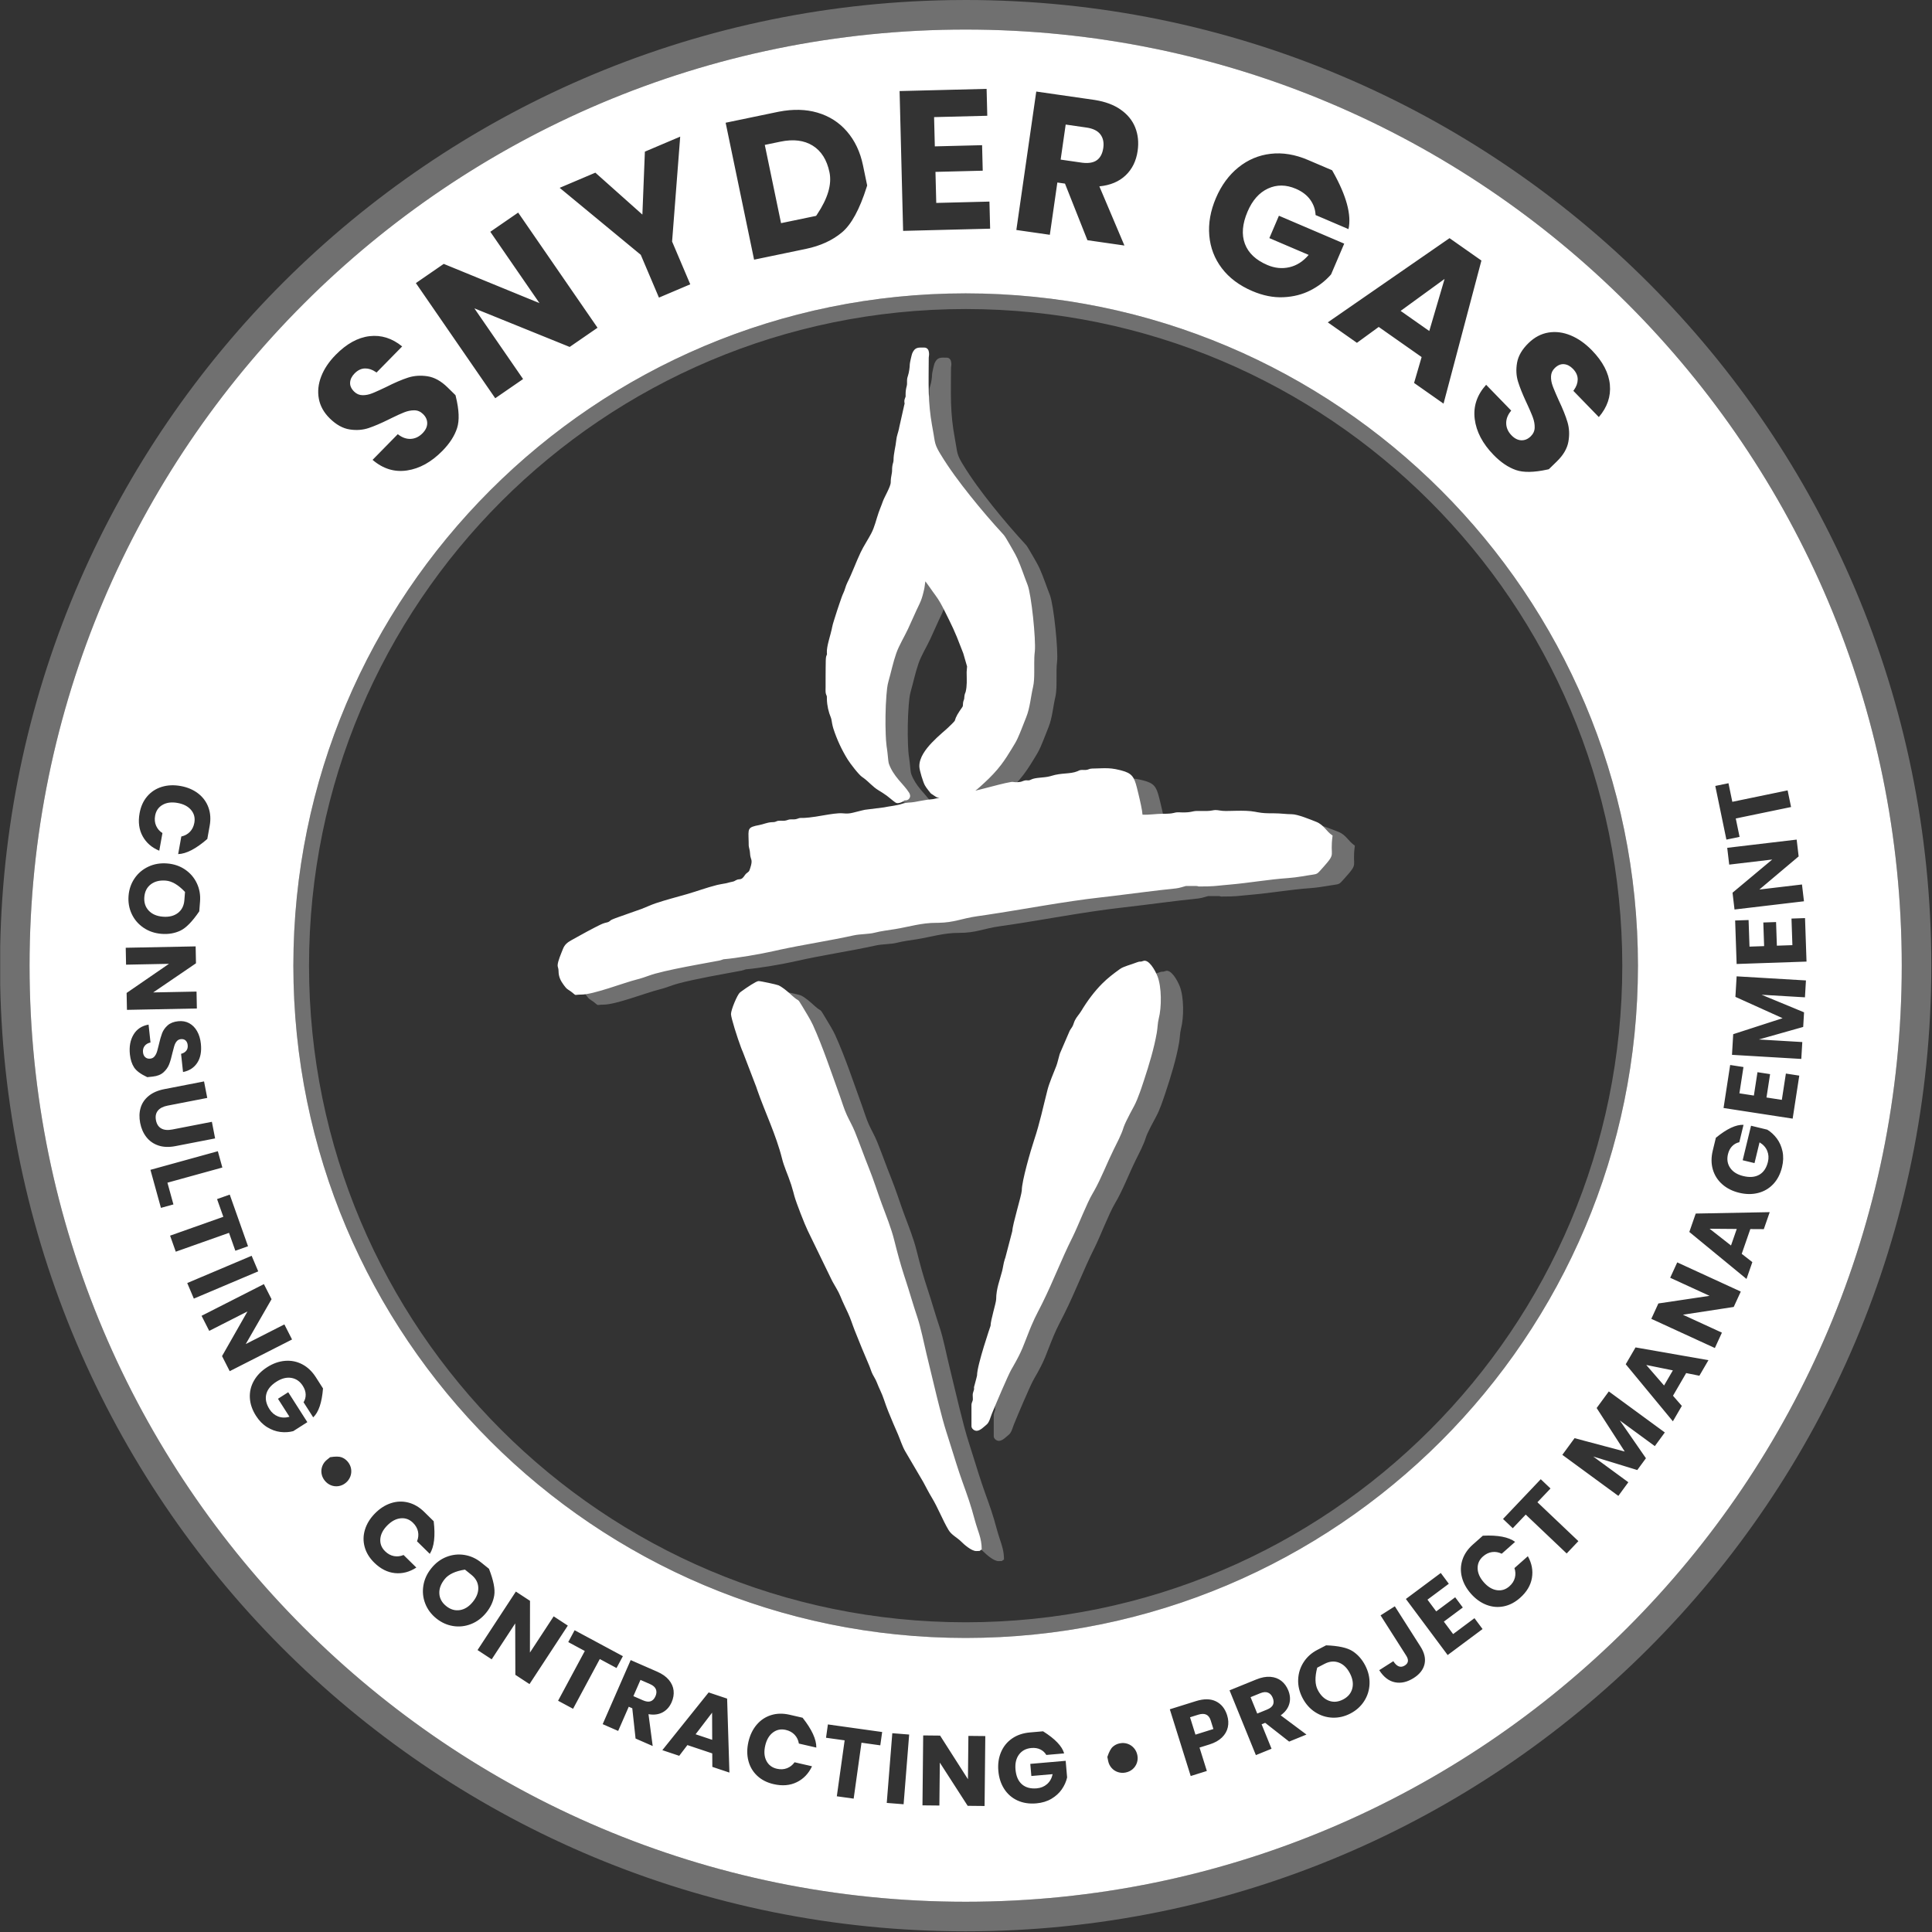
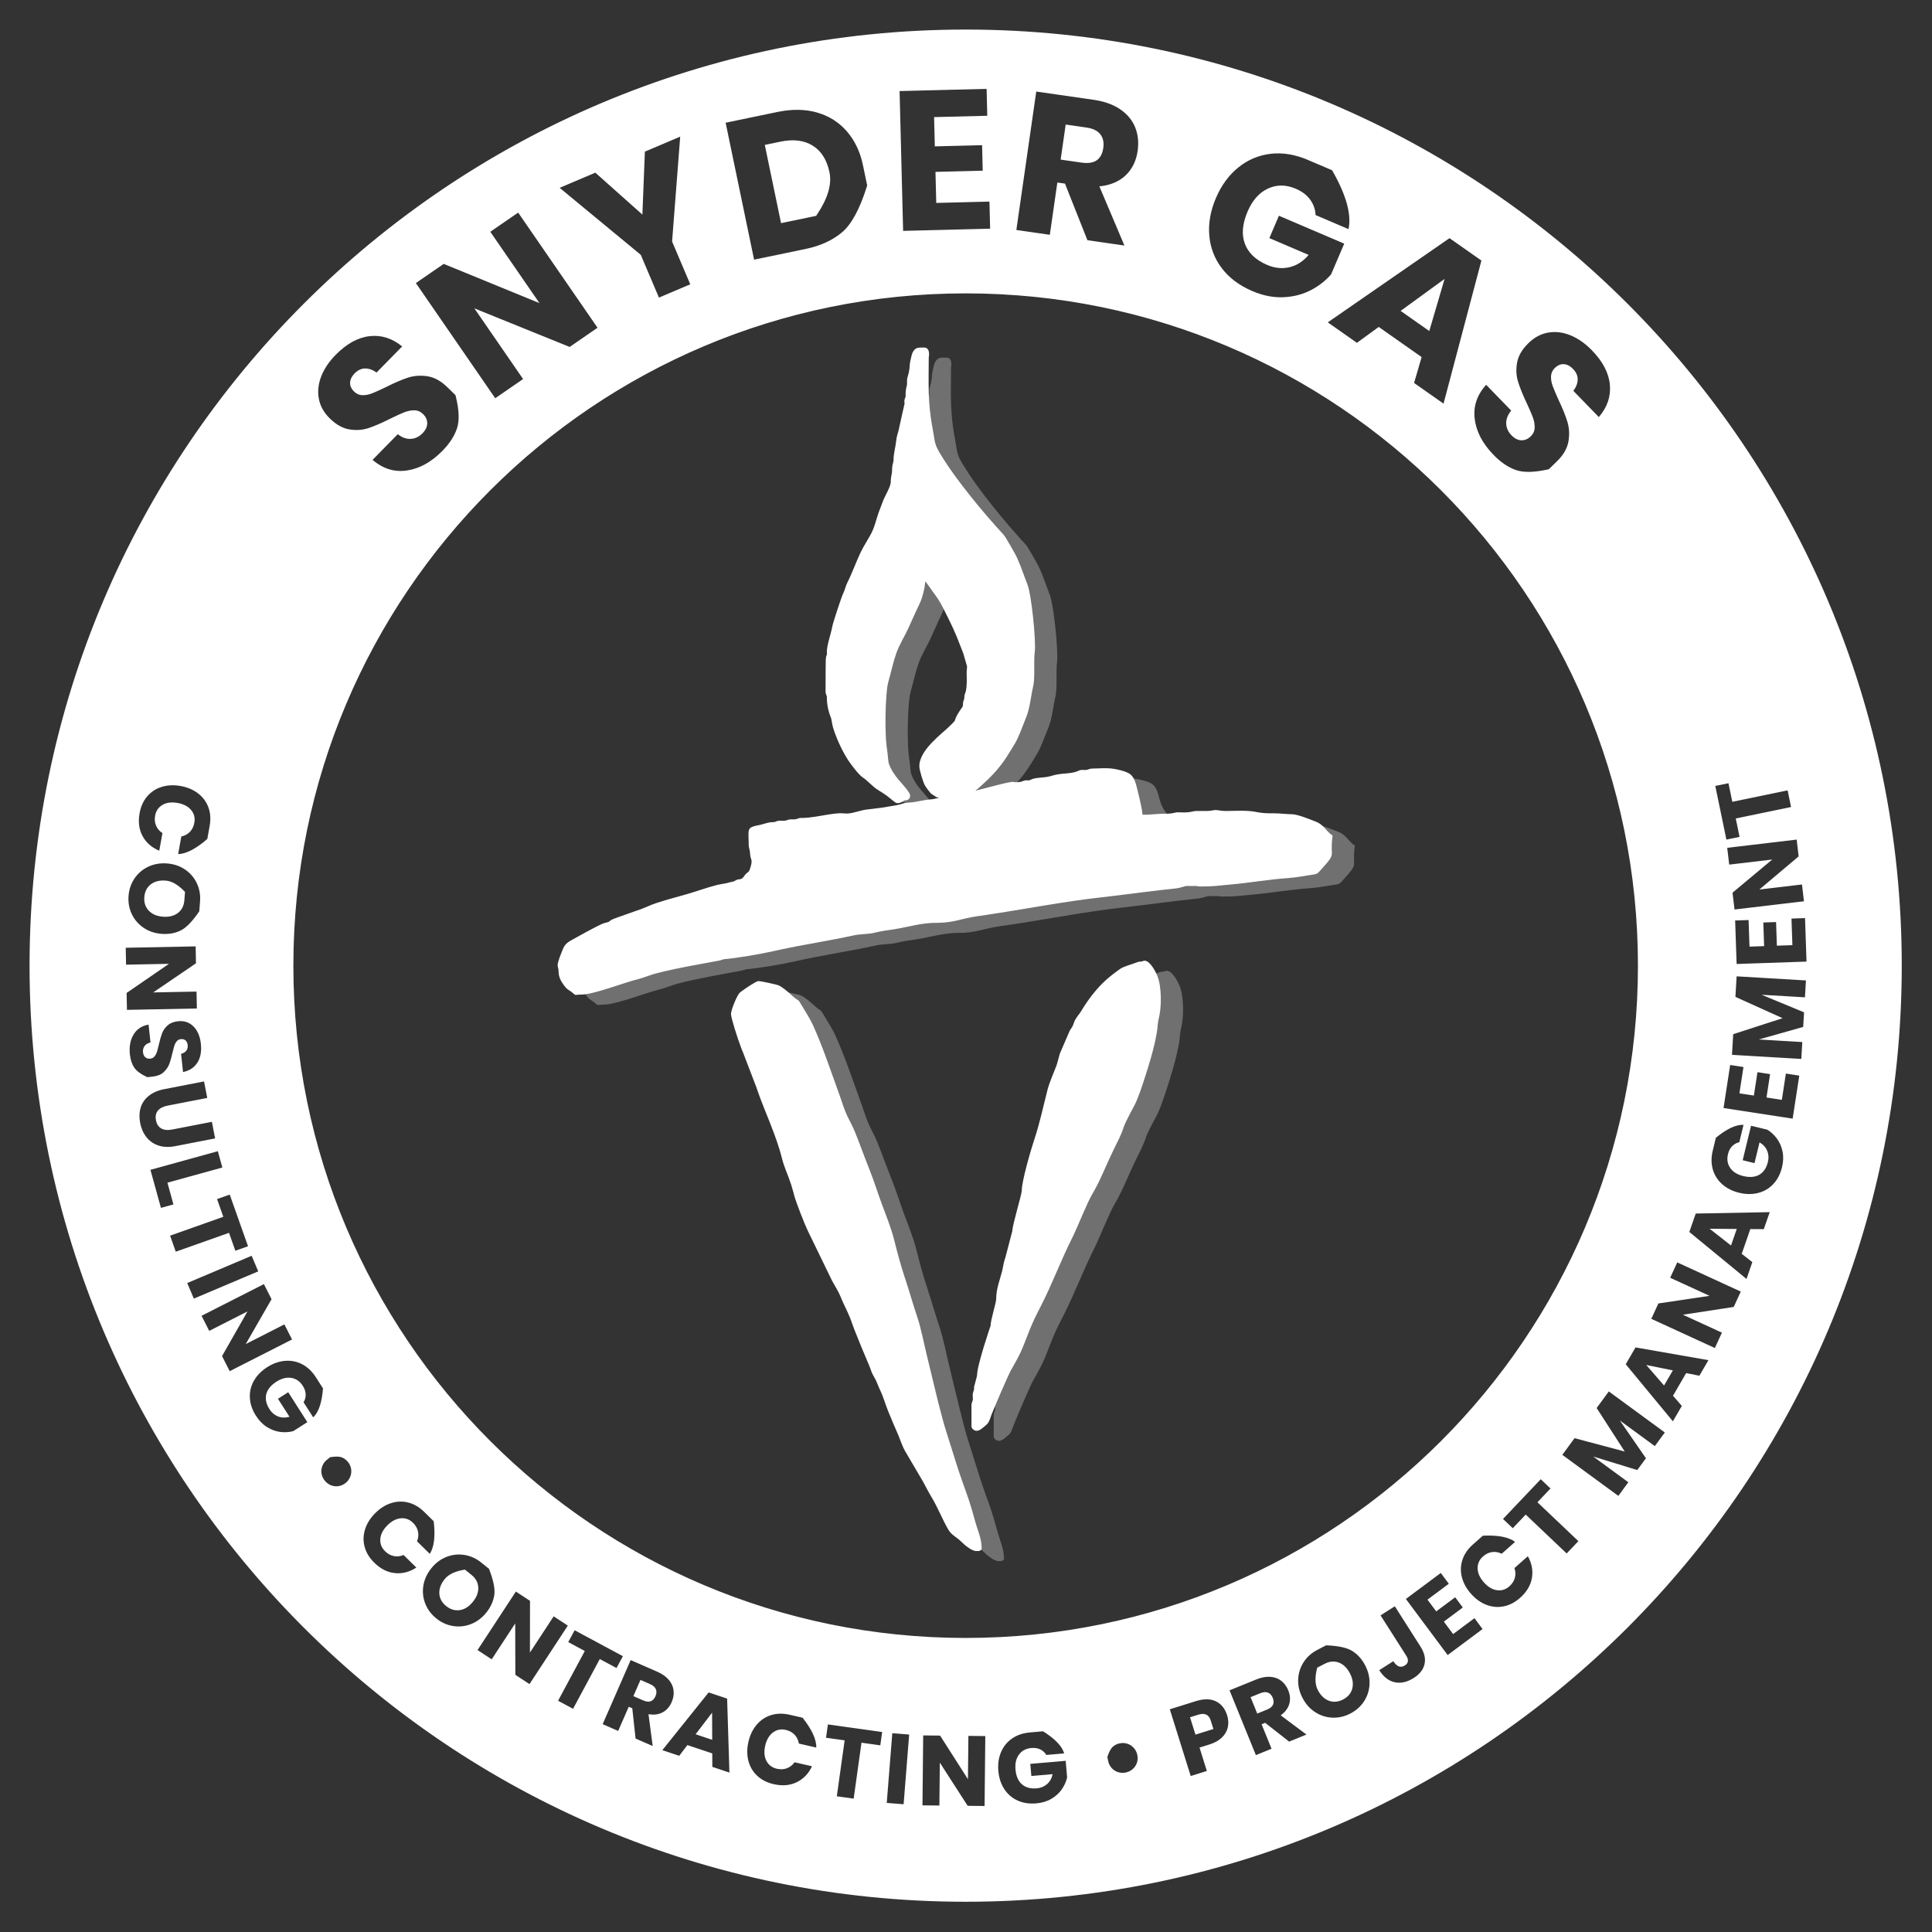
<svg xmlns="http://www.w3.org/2000/svg" width="586px" height="586px" viewBox="0 0 586 586" version="1.1">
  <rect x="0" y="0" width="586" height="586" fill="#333333" stroke="none" />
  <title>Snyder Logo 2020 Update Flat White</title>
  <g id="Snyder-Logo-2020-Update-Flat-White" stroke="none" stroke-width="1" fill="none" fill-rule="evenodd">
-     <path d="M585.793,292.896 C585.793,454.658 454.658,585.792 292.896,585.792 C133.042,585.792 3.098,457.733 0.055,298.607 L0.055,287.185 C3.067,129.669 130.425,2.595 288.052,0.039 L292.896,0 C454.658,0 585.793,131.134 585.793,292.896 Z M292.896,8.967 C136.086,8.967 8.966,136.087 8.966,292.897 C8.966,449.707 136.086,576.826 292.896,576.826 C449.707,576.826 576.826,449.707 576.826,292.897 C576.826,136.087 449.707,8.967 292.896,8.967 Z M292.896,88.983 C405.514,88.983 496.81,180.278 496.81,292.897 C496.81,405.515 405.514,496.811 292.896,496.811 C180.277,496.811 88.982,405.515 88.982,292.897 C88.982,180.278 180.277,88.983 292.896,88.983 Z M292.896,93.733 C182.901,93.733 93.732,182.901 93.732,292.897 C93.732,402.892 182.901,492.06 292.896,492.06 C402.891,492.06 492.059,402.892 492.059,292.897 C492.059,182.901 402.891,93.733 292.896,93.733 Z" id="Clip-2" fill="#FFFFFF" opacity="0.3" />
    <path d="M292.896,8.967 C449.707,8.967 576.826,136.087 576.826,292.897 C576.826,449.707 449.707,576.826 292.896,576.826 C136.086,576.826 8.966,449.707 8.966,292.897 C8.966,136.087 136.086,8.967 292.896,8.967 Z M280.015,526.377 L279.797,547.586 L284.927,547.638 L285.061,534.619 L293.507,547.726 L298.636,547.779 L298.854,526.57 L293.725,526.517 L293.59,539.657 L285.145,526.429 L280.015,526.377 Z M270.646,525.703 L268.963,546.846 L274.077,547.253 L275.759,526.11 L270.646,525.703 Z M316.374,525.126 L312.399,525.47 C310.287,525.653 308.478,526.267 306.973,527.31 C305.467,528.354 304.352,529.731 303.626,531.44 C302.901,533.149 302.629,535.049 302.811,537.141 C302.992,539.233 303.587,541.059 304.595,542.618 C305.603,544.176 306.944,545.34 308.616,546.109 C310.289,546.877 312.191,547.169 314.323,546.984 C316.077,546.832 317.607,546.369 318.915,545.593 C320.223,544.817 321.27,543.863 322.055,542.731 C322.84,541.599 323.378,540.398 323.67,539.128 L323.67,539.128 L323.232,534.077 L312.502,535.007 L312.821,538.683 L319.277,538.124 C319.005,539.392 318.44,540.399 317.581,541.146 C316.723,541.893 315.686,542.319 314.47,542.425 C312.577,542.589 311.071,542.177 309.952,541.19 C308.832,540.203 308.185,538.703 308.011,536.691 C307.851,534.838 308.211,533.326 309.094,532.155 C309.976,530.985 311.224,530.33 312.838,530.19 C313.874,530.1 314.78,530.247 315.556,530.632 C316.332,531.016 316.933,531.572 317.357,532.298 L317.357,532.298 L322.767,531.829 C322.156,529.654 320.026,527.419 316.374,525.126 L316.374,525.126 Z M251.11,523.04 L250.545,527.081 L256.19,527.87 L253.818,544.835 L258.928,545.549 L261.3,528.585 L267.005,529.382 L267.57,525.342 L251.11,523.04 Z M239.488,520.102 C237.48,519.64 235.614,519.678 233.89,520.215 C232.166,520.752 230.706,521.724 229.509,523.132 C228.313,524.54 227.48,526.267 227.009,528.313 C226.538,530.36 226.533,532.277 226.994,534.066 C227.454,535.855 228.343,537.368 229.659,538.604 C230.975,539.841 232.637,540.69 234.645,541.152 C237.276,541.758 239.614,541.562 241.66,540.565 C243.705,539.569 245.251,537.959 246.296,535.737 L246.296,535.737 L241.004,534.519 C240.399,535.365 239.629,535.968 238.695,536.327 C237.76,536.687 236.737,536.739 235.627,536.484 C234.165,536.147 233.108,535.345 232.456,534.076 C231.803,532.808 231.684,531.277 232.096,529.484 C232.509,527.691 233.287,526.361 234.43,525.495 C235.573,524.63 236.876,524.365 238.337,524.701 C239.448,524.957 240.345,525.451 241.029,526.183 C241.712,526.914 242.139,527.803 242.309,528.847 L242.309,528.847 L247.601,530.065 C247.636,527.59 246.248,524.572 243.435,521.01 L243.435,521.01 Z M368.806,516.036 C367.173,515.238 365.154,515.215 362.749,515.968 L362.749,515.968 L354.819,518.451 L361.157,538.692 L366.052,537.159 L363.829,530.059 L366.864,529.109 C368.448,528.613 369.705,527.91 370.636,527 C371.567,526.091 372.16,525.056 372.415,523.897 C372.67,522.738 372.6,521.528 372.206,520.268 C371.572,518.245 370.439,516.835 368.806,516.036 Z M342.001,528.911 C341.245,528.655 340.456,528.61 339.632,528.776 C338.828,528.938 338.128,529.284 337.531,529.812 C336.933,530.341 336.381,531.37 335.873,532.901 L335.873,532.901 L336.122,534.136 C336.284,534.94 336.63,535.64 337.158,536.238 C337.687,536.835 338.328,537.256 339.081,537.502 C339.835,537.748 340.613,537.79 341.417,537.628 C342.24,537.462 342.952,537.12 343.551,536.601 C344.15,536.082 344.578,535.445 344.834,534.69 C345.089,533.934 345.136,533.155 344.974,532.351 C344.808,531.528 344.46,530.812 343.929,530.205 C343.399,529.598 342.756,529.167 342.001,528.911 Z M214.94,513.335 L200.896,530.846 L206.017,532.558 L208.496,529.306 L216.036,531.826 L216.061,535.915 L221.24,537.645 L220.546,515.209 L214.94,513.335 Z M385.325,508.603 C384.031,508.503 382.607,508.769 381.051,509.401 L381.051,509.401 L372.936,512.701 L380.924,532.349 L385.676,530.417 L382.659,522.997 L383.743,522.556 L391.012,528.248 L396.264,526.112 L388.454,520.284 C389.804,519.304 390.67,518.153 391.05,516.832 C391.431,515.512 391.331,514.138 390.751,512.712 C390.262,511.507 389.558,510.547 388.641,509.829 C387.723,509.112 386.618,508.703 385.325,508.603 Z M191.293,503.524 L182.798,522.958 L187.498,525.013 L190.707,517.674 L191.779,518.142 L192.776,527.32 L197.971,529.591 L196.694,519.931 C198.338,520.213 199.766,520.03 200.978,519.381 C202.189,518.732 203.103,517.702 203.72,516.291 C204.241,515.099 204.438,513.925 204.311,512.767 C204.184,511.609 203.705,510.533 202.875,509.536 C202.044,508.54 200.859,507.706 199.32,507.033 L199.32,507.033 L191.293,503.524 Z M215.989,519.474 L216.02,527.709 L210.984,526.026 L215.989,519.474 Z M363.442,520.089 C365.408,519.474 366.669,520.053 367.225,521.828 L367.225,521.828 L368.04,524.434 L362.601,526.137 L360.951,520.869 Z M402.226,499.046 L399.564,500.429 C397.807,501.342 396.42,502.587 395.402,504.164 C394.385,505.741 393.835,507.48 393.753,509.382 C393.671,511.285 394.109,513.159 395.068,515.004 C396.027,516.85 397.311,518.29 398.92,519.325 C400.528,520.36 402.27,520.914 404.145,520.988 C406.02,521.062 407.836,520.642 409.593,519.729 C411.35,518.816 412.737,517.571 413.755,515.994 C414.773,514.417 415.32,512.674 415.398,510.762 C415.475,508.851 415.034,506.973 414.075,505.127 C413.116,503.282 411.839,501.844 410.244,500.813 C408.649,499.782 405.977,499.193 402.226,499.046 L402.226,499.046 Z M382.261,513.573 C383.187,513.196 383.968,513.138 384.602,513.398 C385.237,513.658 385.712,514.177 386.029,514.956 C386.36,515.771 386.388,516.477 386.113,517.075 C385.838,517.672 385.228,518.163 384.283,518.547 L384.283,518.547 L381.337,519.745 L379.315,514.771 Z M174.288,494.473 L172.357,498.068 L177.379,500.765 L169.273,515.856 L173.818,518.297 L181.924,503.207 L186.999,505.932 L188.929,502.338 L174.288,494.473 Z M401.764,504.662 C403.254,503.887 404.693,503.76 406.078,504.279 C407.464,504.799 408.586,505.884 409.443,507.534 C410.301,509.185 410.54,510.729 410.16,512.166 C409.78,513.603 408.853,514.704 407.38,515.47 C405.889,516.244 404.451,516.372 403.065,515.852 C401.68,515.333 400.558,514.248 399.7,512.597 C398.833,510.929 398.776,508.671 399.528,505.824 L399.528,505.824 Z M194.264,509.537 L197.177,510.811 C198.094,511.212 198.68,511.73 198.937,512.366 C199.193,513.002 199.154,513.705 198.817,514.475 C198.465,515.281 197.978,515.794 197.358,516.014 C196.738,516.234 195.961,516.14 195.026,515.731 L195.026,515.731 L192.113,514.458 L194.264,509.537 Z M156.468,482.742 L144.845,500.484 L149.136,503.295 L156.271,492.404 L156.312,507.997 L160.603,510.809 L172.227,493.067 L167.936,490.256 L160.735,501.247 L160.759,485.554 L156.468,482.742 Z M423.07,487.209 L418.743,489.965 L426.528,502.186 C427.345,503.468 427.205,504.458 426.109,505.157 C424.844,505.963 423.679,505.531 422.615,503.861 L422.615,503.861 L418.339,506.585 C419.661,508.659 421.247,509.884 423.098,510.258 C424.949,510.632 426.853,510.196 428.81,508.95 C430.614,507.8 431.705,506.394 432.081,504.732 C432.456,503.069 432.048,501.302 430.855,499.43 L430.855,499.43 L423.07,487.209 Z M437.008,477.102 L426.422,484.987 L439.092,501.997 L449.678,494.111 L447.223,490.815 L440.751,495.636 L437.937,491.859 L443.687,487.576 L441.375,484.472 L435.625,488.755 L432.973,485.194 L439.445,480.374 L437.008,477.102 Z M292.896,88.983 C180.277,88.983 88.982,180.278 88.982,292.897 C88.982,405.515 180.277,496.811 292.896,496.811 C405.514,496.811 496.81,405.515 496.81,292.897 C496.81,180.278 405.514,88.983 292.896,88.983 Z M140.889,471.636 C139.036,471.337 137.222,471.531 135.447,472.219 C133.671,472.907 132.131,474.06 130.825,475.679 C129.519,477.298 128.714,479.051 128.412,480.94 C128.109,482.828 128.3,484.646 128.985,486.394 C129.669,488.141 130.782,489.636 132.323,490.879 C133.864,492.122 135.561,492.894 137.414,493.193 C139.266,493.493 141.084,493.295 142.865,492.599 C144.647,491.904 146.191,490.746 147.497,489.128 C148.803,487.509 149.608,485.762 149.912,483.887 C150.216,482.013 149.684,479.329 148.314,475.834 L148.314,475.834 L145.979,473.951 C144.438,472.707 142.741,471.936 140.889,471.636 Z M141.023,476.081 L142.984,477.663 C144.292,478.718 144.986,479.984 145.066,481.462 C145.146,482.94 144.602,484.402 143.434,485.85 C142.266,487.298 140.948,488.136 139.479,488.364 C138.01,488.592 136.629,488.185 135.337,487.143 C134.029,486.088 133.336,484.822 133.256,483.344 C133.176,481.867 133.72,480.404 134.888,478.956 C136.068,477.493 138.113,476.535 141.023,476.081 L141.023,476.081 Z M459.556,467.664 C457.562,466.197 454.298,465.575 449.765,465.797 L449.765,465.797 L446.734,468.482 C445.192,469.848 444.138,471.389 443.574,473.105 C443.01,474.82 442.953,476.574 443.405,478.365 C443.856,480.156 444.778,481.838 446.17,483.409 C447.563,484.981 449.121,486.099 450.845,486.763 C452.569,487.427 454.316,487.582 456.087,487.229 C457.858,486.876 459.515,486.016 461.057,484.65 C463.078,482.86 464.277,480.843 464.653,478.598 C465.03,476.354 464.617,474.162 463.415,472.02 L463.415,472.02 L459.35,475.621 C459.688,476.605 459.731,477.582 459.481,478.551 C459.231,479.521 458.68,480.384 457.826,481.139 C456.704,482.134 455.436,482.529 454.025,482.323 C452.614,482.117 451.298,481.325 450.078,479.948 C448.858,478.571 448.227,477.165 448.186,475.732 C448.146,474.299 448.687,473.084 449.809,472.09 C450.663,471.334 451.586,470.89 452.578,470.759 C453.571,470.628 454.542,470.796 455.491,471.265 L455.491,471.265 Z M123.831,455.738 C122.08,455.294 120.327,455.358 118.571,455.932 C116.815,456.506 115.201,457.542 113.729,459.039 C112.257,460.537 111.249,462.168 110.706,463.934 C110.162,465.699 110.128,467.453 110.603,469.196 C111.077,470.938 112.049,472.532 113.518,473.976 C115.444,475.868 117.539,476.925 119.804,477.146 C122.068,477.367 124.227,476.804 126.28,475.457 L126.28,475.457 L122.408,471.651 C121.45,472.055 120.478,472.166 119.494,471.983 C118.51,471.801 117.611,471.31 116.798,470.511 C115.728,469.459 115.247,468.222 115.355,466.8 C115.463,465.378 116.162,464.011 117.452,462.698 C118.742,461.386 120.1,460.66 121.528,460.521 C122.955,460.381 124.203,460.837 125.273,461.889 C126.086,462.688 126.592,463.578 126.791,464.559 C126.991,465.54 126.89,466.521 126.488,467.5 L126.488,467.5 L130.36,471.306 C131.686,469.216 132.082,465.917 131.548,461.411 L131.548,461.411 L128.66,458.571 C127.191,457.127 125.581,456.183 123.831,455.738 Z M467.33,448.665 L455.886,460.717 L458.844,463.527 L462.769,459.393 L475.191,471.189 L478.744,467.447 L466.322,455.651 L470.289,451.475 L467.33,448.665 Z M487.973,422.036 L484.285,427.069 L492.802,440.266 L477.582,436.216 L473.876,441.273 L490.863,453.722 L493.895,449.584 L483.248,441.782 L496.608,445.882 L499.233,442.301 L491.305,430.838 L501.928,438.623 L504.96,434.485 L487.973,422.036 Z M103.623,442.025 C102.878,441.742 101.709,441.731 100.118,441.992 L100.118,441.992 L99.14,442.786 C98.503,443.303 98.043,443.935 97.76,444.68 C97.476,445.425 97.401,446.189 97.533,446.97 C97.665,447.752 97.99,448.461 98.507,449.098 C99.036,449.75 99.67,450.221 100.407,450.51 C101.145,450.8 101.908,450.883 102.696,450.758 C103.483,450.634 104.196,450.313 104.832,449.797 C105.484,449.267 105.956,448.626 106.247,447.875 C106.538,447.123 106.622,446.353 106.497,445.565 C106.373,444.777 106.046,444.058 105.517,443.405 C105,442.769 104.369,442.309 103.623,442.025 Z M91.678,413.812 C90.056,412.962 88.319,412.612 86.469,412.761 C84.618,412.911 82.808,413.551 81.038,414.682 C79.269,415.812 77.927,417.186 77.013,418.802 C76.099,420.418 75.69,422.145 75.784,423.983 C75.879,425.821 76.502,427.642 77.654,429.446 C78.602,430.929 79.722,432.07 81.016,432.869 C82.31,433.669 83.64,434.154 85.007,434.325 C86.374,434.495 87.688,434.416 88.948,434.085 L88.948,434.085 L93.221,431.356 L87.423,422.28 L84.313,424.266 L87.802,429.727 C86.552,430.074 85.397,430.041 84.337,429.626 C83.278,429.212 82.419,428.49 81.762,427.462 C80.74,425.861 80.406,424.336 80.762,422.886 C81.117,421.437 82.146,420.168 83.848,419.081 C85.416,418.079 86.923,417.698 88.369,417.937 C89.815,418.176 90.974,418.979 91.846,420.344 C92.406,421.22 92.696,422.091 92.715,422.957 C92.734,423.823 92.52,424.612 92.074,425.325 L92.074,425.325 L94.997,429.901 C96.642,428.352 97.634,425.428 97.973,421.129 L97.973,421.129 L95.825,417.767 C94.683,415.98 93.301,414.662 91.678,413.812 Z M496.078,408.686 L493.107,413.795 L507.406,431.099 L510.121,426.431 L507.439,423.345 L511.436,416.472 L515.445,417.277 L518.19,412.557 L496.078,408.686 Z M499.331,414.013 L507.401,415.653 L504.731,420.243 L499.331,414.013 Z M80.042,389.488 L61.135,399.101 L63.46,403.674 L75.066,397.773 L67.349,411.322 L69.674,415.895 L88.58,406.282 L86.255,401.709 L74.542,407.664 L82.367,394.061 L80.042,389.488 Z M508.728,382.898 L506.587,387.56 L518.527,393.045 L503.005,395.357 L500.864,400.018 L520.137,408.872 L522.279,404.21 L510.447,398.775 L525.86,396.414 L528.002,391.752 L508.728,382.898 Z M76.326,380.894 L56.793,389.16 L58.793,393.885 L78.325,385.618 L76.326,380.894 Z M536.778,367.66 L514.334,368.086 L512.394,373.668 L529.736,387.921 L531.509,382.82 L528.287,380.303 L530.896,372.794 L534.985,372.817 L536.778,367.66 Z M69.681,362.336 L65.835,363.699 L67.738,369.072 L51.591,374.791 L53.314,379.655 L69.461,373.936 L71.384,379.365 L75.23,378.003 L69.681,362.336 Z M518.545,372.693 L526.779,372.76 L525.036,377.776 L518.545,372.693 Z M66.074,349.18 L45.629,354.825 L48.815,366.363 L52.604,365.317 L50.783,358.724 L67.44,354.125 L66.074,349.18 Z M528.833,341.176 C526.577,341.061 523.78,342.369 520.443,345.1 L520.443,345.1 L519.504,348.978 C519.004,351.039 519.01,352.949 519.52,354.708 C520.03,356.468 520.979,357.963 522.368,359.195 C523.757,360.427 525.472,361.29 527.513,361.784 C529.554,362.279 531.474,362.297 533.273,361.837 C535.071,361.378 536.601,360.478 537.863,359.137 C539.124,357.796 540.006,356.086 540.51,354.006 C540.925,352.296 540.973,350.697 540.654,349.21 C540.335,347.723 539.764,346.428 538.941,345.323 C538.118,344.218 537.151,343.325 536.04,342.644 L536.04,342.644 L531.113,341.45 L528.577,351.917 L532.163,352.786 L533.689,346.489 C534.804,347.15 535.58,348.007 536.014,349.058 C536.449,350.11 536.522,351.229 536.235,352.415 C535.787,354.261 534.918,355.558 533.625,356.305 C532.333,357.051 530.706,357.187 528.742,356.711 C526.935,356.273 525.617,355.45 524.788,354.241 C523.959,353.031 523.736,351.64 524.117,350.065 C524.362,349.055 524.791,348.243 525.402,347.629 C526.014,347.016 526.731,346.624 527.555,346.453 L527.555,346.453 Z M61.888,328.009 L49.872,330.342 C47.909,330.724 46.32,331.409 45.107,332.399 C43.893,333.388 43.077,334.586 42.657,335.992 C42.237,337.398 42.19,338.935 42.514,340.604 C42.838,342.273 43.467,343.704 44.402,344.897 C45.337,346.091 46.551,346.94 48.045,347.445 C49.538,347.949 51.267,348.011 53.23,347.629 L53.23,347.629 L65.245,345.296 L64.267,340.26 L52.252,342.594 C50.877,342.86 49.767,342.755 48.92,342.278 C48.074,341.801 47.536,340.973 47.307,339.795 C47.079,338.617 47.267,337.648 47.874,336.889 C48.48,336.129 49.47,335.616 50.845,335.349 L50.845,335.349 L62.86,333.015 L61.888,328.009 Z M524.781,323.024 L522.773,336.07 L543.736,339.297 L545.744,326.251 L541.682,325.625 L540.454,333.602 L535.799,332.885 L536.89,325.798 L533.065,325.21 L531.974,332.296 L527.585,331.621 L528.813,323.645 L524.781,323.024 Z M57.391,310.355 C56.408,309.817 55.29,309.616 54.037,309.75 C52.685,309.896 51.619,310.317 50.839,311.014 C50.059,311.712 49.501,312.506 49.164,313.397 C48.828,314.288 48.502,315.425 48.188,316.806 L48.188,316.806 L48.116,317.115 C47.972,317.717 47.84,318.229 47.718,318.651 L47.718,318.651 L47.599,319.042 C47.426,319.584 47.179,320.048 46.858,320.434 C46.538,320.821 46.109,321.043 45.572,321.1 C44.976,321.165 44.478,321.027 44.08,320.688 C43.681,320.348 43.446,319.85 43.376,319.194 C43.295,318.439 43.456,317.793 43.861,317.256 C44.266,316.72 44.862,316.369 45.649,316.204 L45.649,316.204 L45.065,310.775 C43.012,311.137 41.491,312.145 40.503,313.801 C39.514,315.456 39.147,317.466 39.401,319.833 C39.57,321.404 39.992,322.711 40.668,323.755 C41.343,324.799 42.677,325.787 44.668,326.719 L44.668,326.719 L46.338,326.54 C47.71,326.392 48.791,325.964 49.579,325.256 C50.368,324.547 50.94,323.742 51.296,322.838 C51.651,321.935 51.985,320.783 52.297,319.382 C52.482,318.627 52.645,318.008 52.786,317.525 L52.786,317.525 L52.901,317.144 C53.067,316.623 53.306,316.18 53.618,315.815 C53.931,315.449 54.336,315.24 54.833,315.186 C55.449,315.12 55.937,315.254 56.294,315.587 C56.652,315.921 56.863,316.386 56.927,316.983 C57.002,317.679 56.857,318.253 56.494,318.704 C56.13,319.156 55.605,319.468 54.92,319.643 L54.92,319.643 L55.513,325.161 C57.443,324.772 58.89,323.827 59.855,322.325 C60.82,320.824 61.176,318.9 60.924,316.553 C60.768,315.101 60.386,313.84 59.778,312.769 C59.17,311.698 58.374,310.893 57.391,310.355 Z M526.742,296.135 L526.373,302.364 L540.686,308.831 L525.703,313.684 L525.333,319.943 L546.356,321.188 L546.659,316.067 L533.482,315.287 L546.93,311.485 L547.193,307.053 L534.315,301.722 L547.462,302.501 L547.765,297.379 L526.742,296.135 Z M59.342,287.05 L38.136,287.467 L38.236,292.596 L51.254,292.34 L38.405,301.174 L38.506,306.303 L59.711,305.887 L59.611,300.758 L46.473,301.016 L59.442,292.179 L59.342,287.05 Z M547.488,278.471 L543.381,278.612 L543.657,286.677 L538.949,286.838 L538.704,279.672 L534.836,279.804 L535.082,286.97 L530.644,287.122 L530.368,279.057 L526.291,279.196 L526.742,292.389 L547.94,291.663 L547.488,278.471 Z M50.692,261.897 C48.618,261.733 46.717,262.059 44.987,262.876 C43.257,263.692 41.865,264.876 40.81,266.428 C39.754,267.98 39.149,269.743 38.993,271.717 C38.837,273.691 39.159,275.527 39.958,277.225 C40.757,278.923 41.946,280.311 43.526,281.388 C45.107,282.466 46.933,283.087 49.007,283.25 C51.081,283.414 52.977,283.092 54.696,282.285 C56.414,281.477 58.329,279.522 60.44,276.418 L60.44,276.418 L60.676,273.428 C60.831,271.454 60.51,269.618 59.711,267.92 C58.912,266.221 57.727,264.834 56.157,263.757 C54.587,262.68 52.765,262.06 50.692,261.897 Z M45.738,268.232 C46.913,267.331 48.427,266.954 50.281,267.1 C52.155,267.248 54.101,268.395 56.119,270.54 L56.119,270.54 L55.92,273.052 C55.788,274.727 55.135,276.015 53.961,276.915 C52.786,277.816 51.272,278.193 49.418,278.046 C47.563,277.9 46.127,277.285 45.109,276.202 C44.091,275.118 43.648,273.749 43.778,272.094 C43.91,270.42 44.564,269.132 45.738,268.232 Z M544.95,254.66 L523.887,257.154 L524.49,262.249 L537.539,260.704 L525.499,270.769 L526.102,275.863 L547.165,273.37 L546.562,268.275 L533.632,269.806 L545.553,259.755 L544.95,254.66 Z M54.795,238.409 C52.728,238.037 50.813,238.124 49.048,238.67 C47.284,239.217 45.815,240.177 44.644,241.551 C43.472,242.925 42.703,244.626 42.339,246.654 C41.861,249.311 42.169,251.637 43.263,253.632 C44.357,255.628 46.039,257.094 48.309,258.03 L48.309,258.03 L49.27,252.686 C48.396,252.122 47.757,251.383 47.353,250.467 C46.949,249.551 46.847,248.532 47.049,247.41 C47.315,245.933 48.065,244.839 49.301,244.126 C50.537,243.414 52.06,243.221 53.871,243.546 C55.682,243.872 57.047,244.585 57.967,245.685 C58.887,246.786 59.214,248.074 58.948,249.55 C58.746,250.672 58.296,251.592 57.598,252.31 C56.9,253.027 56.033,253.496 54.998,253.717 L54.998,253.717 L54.037,259.061 C56.511,258.978 59.458,257.445 62.88,254.464 L62.88,254.464 L63.597,250.478 C63.962,248.451 63.835,246.589 63.215,244.892 C62.596,243.196 61.554,241.784 60.091,240.657 C58.627,239.53 56.862,238.781 54.795,238.409 Z M524.266,237.56 L520.27,238.387 L523.638,254.662 L527.634,253.835 L526.479,248.253 L543.253,244.782 L542.207,239.729 L525.433,243.2 L524.266,237.56 Z M469.665,100.864 C467.453,101.227 465.444,102.287 463.636,104.042 C461.684,105.937 460.524,107.914 460.154,109.974 C459.785,112.034 459.883,113.973 460.451,115.791 C460.98,117.489 461.788,119.511 462.875,121.857 L463.112,122.365 L463.298,122.766 C463.838,123.937 464.278,124.944 464.618,125.788 L464.741,126.097 L464.938,126.614 C465.333,127.68 465.516,128.715 465.487,129.719 C465.458,130.723 465.056,131.601 464.281,132.353 C463.42,133.189 462.467,133.585 461.421,133.542 C460.375,133.498 459.392,133.003 458.472,132.056 C457.414,130.965 456.873,129.748 456.85,128.404 C456.829,127.15 457.269,125.946 458.171,124.791 L458.371,124.544 L450.763,116.71 C447.974,119.809 446.82,123.271 447.301,127.097 C447.782,130.923 449.681,134.543 452.997,137.958 C455.199,140.225 457.474,141.765 459.824,142.577 C462.087,143.36 465.248,143.309 469.306,142.426 L469.778,142.32 L472.189,139.98 C474.169,138.057 475.344,136.052 475.714,133.964 C476.084,131.876 475.993,129.901 475.44,128.041 C474.888,126.18 473.994,123.953 472.759,121.361 C472.113,119.929 471.604,118.743 471.23,117.804 L471.132,117.554 L470.955,117.091 C470.574,116.067 470.404,115.075 470.447,114.114 C470.489,113.152 470.869,112.324 471.586,111.627 C472.476,110.763 473.408,110.374 474.383,110.459 C475.357,110.544 476.263,111.017 477.099,111.877 C478.074,112.882 478.553,113.964 478.536,115.123 C478.52,116.194 478.143,117.247 477.405,118.282 L477.213,118.541 L484.946,126.504 C487.507,123.515 488.623,120.243 488.294,116.688 C487.964,113.133 486.155,109.662 482.867,106.276 C480.832,104.182 478.677,102.665 476.399,101.726 C474.122,100.788 471.877,100.5 469.665,100.864 Z M112.088,101.963 C108.542,102.377 105.116,104.269 101.809,107.637 C99.763,109.72 98.298,111.912 97.414,114.211 C96.53,116.51 96.297,118.761 96.713,120.964 C97.129,123.166 98.236,125.15 100.034,126.915 C101.975,128.821 103.98,129.934 106.047,130.254 C108.115,130.575 110.051,130.43 111.856,129.819 C113.541,129.25 115.542,128.394 117.862,127.251 L118.364,127.002 L118.761,126.806 C120.324,126.04 121.592,125.463 122.568,125.075 C123.625,124.655 124.655,124.448 125.66,124.453 C126.664,124.458 127.551,124.838 128.322,125.595 C129.178,126.436 129.597,127.379 129.578,128.426 C129.56,129.473 129.088,130.467 128.163,131.409 C127.098,132.494 125.894,133.063 124.551,133.118 C123.298,133.169 122.083,132.758 120.907,131.884 L120.656,131.69 L113.006,139.482 C116.17,142.197 119.659,143.268 123.472,142.696 C127.286,142.123 130.86,140.139 134.194,136.742 C136.408,134.487 137.893,132.175 138.649,129.807 C139.377,127.526 139.252,124.367 138.272,120.332 L138.155,119.862 L135.757,117.508 C133.788,115.574 131.755,114.447 129.659,114.127 C127.563,113.807 125.591,113.945 123.744,114.542 C121.897,115.139 119.692,116.085 117.13,117.382 C115.714,118.062 114.541,118.599 113.611,118.995 L113.364,119.099 L112.905,119.287 C111.89,119.693 110.902,119.886 109.94,119.866 C108.978,119.847 108.141,119.487 107.427,118.786 C106.542,117.917 106.131,116.995 106.192,116.019 C106.254,115.042 106.705,114.126 107.546,113.269 C108.527,112.27 109.597,111.766 110.757,111.755 C111.827,111.745 112.889,112.097 113.942,112.81 L114.205,112.996 L121.981,105.076 C118.932,102.586 115.634,101.549 112.088,101.963 Z M439.659,72.236 L402.736,97.776 L411.575,103.983 L418.183,99.165 L431.196,108.302 L428.909,116.154 L437.845,122.429 L449.332,79.028 L439.659,72.236 Z M157.166,64.481 L148.718,70.303 L163.63,91.942 L134.588,80.04 L126.14,85.862 L150.211,120.792 L158.659,114.97 L143.883,93.528 L172.789,105.232 L181.237,99.41 L157.166,64.481 Z M438.161,84.601 L433.518,100.402 L424.826,94.299 L438.161,84.601 Z M206.314,41.444 L195.6,45.994 L194.844,65.089 L180.579,52.374 L169.754,56.971 L194.355,77.291 L199.867,90.269 L209.366,86.235 L203.854,73.257 L206.314,41.444 Z M385.402,46.649 C381.762,47.073 378.498,48.451 375.609,50.784 C372.72,53.116 370.451,56.214 368.801,60.076 C367.15,63.938 366.481,67.719 366.792,71.419 C367.104,75.119 368.373,78.434 370.601,81.365 C372.828,84.296 375.91,86.603 379.846,88.284 C383.082,89.667 386.22,90.29 389.258,90.153 C392.297,90.016 395.041,89.318 397.493,88.06 C399.781,86.886 401.746,85.403 403.388,83.612 L403.735,83.224 L407.719,73.899 L387.912,65.436 L385.012,72.222 L396.93,77.315 C395.256,79.296 393.31,80.542 391.092,81.051 C388.873,81.561 386.642,81.336 384.398,80.377 C380.904,78.884 378.634,76.74 377.588,73.944 C376.543,71.148 376.814,67.893 378.401,64.178 C379.863,60.757 381.923,58.429 384.582,57.195 C387.241,55.96 390.06,55.979 393.039,57.253 C394.952,58.07 396.412,59.183 397.42,60.592 C398.36,61.907 398.889,63.341 399.009,64.893 L399.028,65.227 L409.014,69.494 C409.966,65.177 408.402,59.39 404.323,52.133 L404.047,51.647 L396.709,48.511 C392.81,46.845 389.041,46.225 385.402,46.649 Z M236.337,33.857 L235.781,33.968 L220.096,37.227 L228.725,78.76 L244.41,75.501 C248.835,74.582 252.5,72.901 255.404,70.46 C258.232,68.082 260.714,63.53 262.851,56.803 L263.023,56.253 L261.754,50.143 C260.908,46.07 259.288,42.648 256.894,39.877 C254.501,37.106 251.499,35.197 247.891,34.149 C244.432,33.145 240.582,33.048 236.337,33.857 Z M314.312,27.767 L308.27,69.755 L318.426,71.216 L320.707,55.359 L323.023,55.692 L329.828,72.857 L341.053,74.472 L333.451,56.526 C336.772,56.196 339.428,55.083 341.418,53.187 C343.408,51.291 344.623,48.819 345.061,45.77 C345.432,43.196 345.186,40.827 344.326,38.663 C343.465,36.498 341.97,34.677 339.839,33.198 C337.819,31.797 335.265,30.845 332.173,30.342 L331.653,30.262 L314.312,27.767 Z M299.249,26.955 L272.857,27.621 L273.927,70.028 L300.319,69.362 L300.111,61.144 L283.977,61.551 L283.739,52.134 L298.074,51.773 L297.879,44.035 L283.544,44.397 L283.32,35.52 L299.455,35.113 L299.249,26.955 Z M246.512,44.179 C249.117,45.803 250.81,48.495 251.591,52.255 C252.35,55.91 251.093,60.177 247.821,65.056 L247.536,65.476 L236.903,67.685 L231.972,43.952 L236.73,42.963 C240.647,42.15 243.907,42.555 246.512,44.179 Z M323.237,37.78 L329.532,38.686 C331.511,38.971 332.918,39.658 333.751,40.748 C334.584,41.838 334.882,43.214 334.642,44.877 C334.392,46.619 333.727,47.867 332.649,48.621 C331.633,49.331 330.202,49.578 328.353,49.363 L328.002,49.317 L321.707,48.411 L323.237,37.78 Z" id="Combined-Shape" fill="#FFFFFF" />
-     <path d="M228.476,310.642 C228.476,311.962 231.223,320.335 232.012,321.98 L236.134,332.73 C238.363,339.487 242.099,346.983 243.966,354.504 C244.435,356.392 245.234,358.274 245.913,360.076 C246.692,362.141 247.11,363.511 247.665,365.682 C248.152,367.585 250.843,374.476 251.758,376.333 L259.031,391.308 C259.859,392.964 260.927,394.439 261.601,396.1 C262.337,397.915 263.079,399.422 263.946,401.274 C264.812,403.123 265.281,404.782 266.01,406.611 C267.407,410.114 268.912,413.846 270.353,417.144 C270.777,418.114 270.979,418.993 271.432,419.888 C271.857,420.729 272.347,421.422 272.691,422.319 C273.428,424.238 274.216,425.585 274.857,427.523 C276.088,431.242 277.55,434.463 279.086,438.019 C279.797,439.663 280.43,441.741 281.333,443.276 L286.786,452.553 C287.603,454.071 288.469,455.781 289.4,457.32 C291.312,460.48 292.649,464.083 294.468,467.128 C295.385,468.665 297.069,469.393 298.309,470.649 C299.101,471.452 301.396,473.505 302.849,473.505 C304.661,473.505 303.616,473.375 304.525,473.053 C304.525,470.511 303.923,468.825 303.256,466.828 C302.601,464.862 302.143,463.066 301.558,461.019 C300.502,457.337 298.954,453.432 297.742,449.807 C296.455,445.956 295.354,442.16 294.128,438.407 C292.802,434.347 291.955,430.832 290.896,426.624 C289.895,422.652 289.007,418.648 287.975,414.531 C287.064,410.896 286.18,406.083 284.975,402.513 C283.686,398.699 282.547,394.611 281.373,391.089 C280.068,387.168 279.057,383.497 278.039,379.413 C277.051,375.447 275.578,371.91 274.217,368.214 C272.874,364.572 271.743,360.907 270.238,357.172 C268.801,353.606 267.571,350.069 266.048,346.308 C265.32,344.507 264.396,342.947 263.608,341.236 C262.738,339.343 262.272,337.624 261.586,335.736 C258.751,327.93 256.407,320.762 253.331,313.957 C252.679,312.515 251.486,310.585 250.632,309.157 C248.253,305.176 249.564,307.329 247.142,305.15 C246.025,304.146 244.312,302.558 242.885,301.91 C242.359,301.671 237.537,300.626 236.833,300.626 C235.991,300.626 231.8,303.582 231.162,304.121 C230.389,304.773 228.476,309.312 228.476,310.642 Z M316.683,364.07 C316.683,365.398 313.869,374.374 313.805,376.436 L311.684,384.543 C311.161,385.847 311.03,387.348 310.727,388.542 C310.049,391.217 308.908,393.954 308.908,397.09 C308.908,398.207 307.211,403.459 307.211,405.168 C307.211,405.168 303.111,417.09 303.111,420.191 C303.111,420.372 302.364,423.175 302.272,423.454 C302.021,424.214 302.415,424.039 302.031,425.046 C301.646,426.05 301.84,426.185 301.84,427.56 C301.84,427.965 301.416,428.541 301.416,429.119 L301.416,435.638 C301.416,436.35 302.215,437.036 302.99,437.036 C304.058,437.036 305.276,435.741 305.951,435.198 C306.819,434.5 307.095,433.138 307.553,431.994 C308.475,429.687 312.533,420.114 313.527,418.413 C317.234,412.07 317.033,411.261 319.616,405.095 C320.684,402.548 321.658,400.83 322.823,398.495 C326.226,391.672 328.694,385.032 331.989,378.465 C333.774,374.91 336.344,368.116 338.149,365.08 C340.561,361.024 342.386,356.116 344.488,351.861 C345.463,349.888 346.922,347.132 347.52,345.113 C347.949,343.669 349.957,339.979 350.729,338.551 C351.758,336.65 352.747,333.705 353.476,331.519 C355.095,326.662 356.763,321.267 357.634,316.27 C357.893,314.786 357.867,313.383 358.215,312.036 C359.114,308.56 359.123,302.431 357.833,299.15 C357.132,297.367 355.17,293.824 353.461,294.542 C352.557,294.922 352.672,294.521 351.701,294.905 C349.607,295.731 347.618,296.132 346.425,296.989 C344.432,298.42 342.76,299.7 341.063,301.395 C338.715,303.744 336.523,306.68 334.741,309.656 C334.058,310.796 333.383,311.371 332.797,312.525 C332.496,313.115 332.379,313.725 332.116,314.252 C331.852,314.783 331.51,315.126 331.194,315.739 L328.251,322.559 C327.86,323.694 327.555,325.338 327.138,326.41 C326.367,328.387 325.029,331.477 324.499,333.535 C323.15,338.767 322.179,343.582 320.434,348.807 C319.349,352.062 316.683,361.314 316.683,364.07 Z M290.081,245.37 C289.462,245.526 288.701,245.521 287.975,245.628 C286.695,245.818 285.323,246.091 284.126,246.312 C282.921,246.535 281.574,246.407 280.417,246.836 C278.902,247.397 276.34,247.608 274.862,247.944 L269.07,248.671 C267.831,248.937 266.606,249.282 265.431,249.564 C263.367,250.06 262.804,249.62 261.058,249.739 C257.48,249.982 252.895,251.261 249.441,251.152 C248.998,251.152 248.56,251.58 247.463,251.582 C246.179,251.584 246.374,251.529 245.351,251.861 C244.573,252.114 243.953,251.945 243.064,251.996 C242.026,252.056 242.326,252.406 241.085,252.426 C239.521,252.452 238.478,253.026 237.133,253.282 C233.007,254.064 233.848,254.372 233.848,259.481 C233.848,259.995 234.229,260.901 234.269,262.035 C234.339,263.994 235.364,263.495 234.102,266.958 C233.812,267.756 233.291,267.604 232.678,268.505 C232.27,269.103 231.872,269.705 231.08,269.745 C229.918,269.803 229.869,270.3 228.988,270.47 C227.883,270.684 227.274,270.927 226.746,271.003 C226.369,271.057 224.691,271.367 224.201,271.491 C220.941,272.316 218.308,273.336 214.968,274.297 C211.705,275.236 208.833,275.959 205.65,277.02 C204.182,277.511 202.778,278.204 201.401,278.721 C199.906,279.283 198.405,279.749 196.898,280.31 C195.503,280.83 193.747,281.384 192.537,281.906 C191.441,282.377 191.909,282.623 190.585,282.901 C189.704,283.086 189.042,283.432 188.325,283.787 C185.581,285.142 183.006,286.605 180.492,287.993 C179.109,288.757 178.105,289.321 177.475,290.956 C176.979,292.243 175.892,294.654 175.892,295.903 C175.892,296.403 176.175,296.736 176.175,297.604 C176.175,299.771 177.228,301.169 178.264,302.481 C178.87,303.249 179.488,303.401 180.253,304.039 C181.701,305.248 180.871,304.715 182.997,304.724 C186.769,304.74 195.753,301.179 200.066,300.102 C202.138,299.585 203.644,298.873 205.544,298.357 C211.048,296.862 218.965,295.529 224.95,294.402 C225.363,294.324 226.16,294.015 226.188,294.013 C230.237,293.676 237.46,292.436 241.475,291.518 C249.258,289.737 257.509,288.561 265.697,286.765 C267.698,286.325 270.247,286.425 272.096,285.942 C273.994,285.446 276.219,285.195 278.25,284.864 C282.406,284.185 286.268,282.941 290.807,282.957 C296.065,282.976 298.188,281.66 303.232,280.949 C315.693,279.194 328.287,276.624 340.846,275.22 C348.446,274.37 355.934,273.277 363.494,272.515 C364.51,272.412 366.334,271.79 366.455,271.79 L369.572,271.79 C370.133,271.79 370.084,271.932 370.422,271.932 C375.156,271.932 375.042,271.772 379.764,271.362 C385.726,270.845 391.38,269.809 397.474,269.381 C399.452,269.242 401.32,268.925 403.216,268.61 C406.498,268.065 405.96,268.482 407.748,266.492 C412.352,261.369 409.985,263.391 410.947,256.495 C408.936,255.152 408.347,253.252 405.941,252.305 C404.302,251.659 400.343,250.021 398.613,250.021 C396.945,250.021 395.253,249.739 393.088,249.739 C390.548,249.739 389.718,249.717 387.448,249.276 C384.831,248.768 381.274,249.018 378.496,249.034 C377.092,249.041 376.393,248.749 375.38,248.749 C374.889,248.749 373.913,249.039 372.831,249.033 C371.885,249.028 370.938,249.034 369.991,249.027 C368.184,249.015 368.303,249.596 364.61,249.446 C362.418,249.357 363.589,249.893 359.513,249.879 C357.386,249.872 355.293,250.265 353.293,250.146 C353.208,248.413 352.046,243.782 351.579,241.921 C350.734,238.548 349.978,237.559 346.866,236.74 C343.325,235.808 342.118,236.082 338.115,236.161 C337.007,236.184 337.041,236.508 336.148,236.587 C335.132,236.677 334.764,236.397 333.882,236.833 C331.625,237.949 328.906,237.354 325.651,238.388 C323.512,239.068 320.964,238.753 319.435,239.533 C318.477,240.022 318.45,239.542 317.456,239.818 C316.475,240.091 316.84,240.181 315.48,240.292 C314.384,240.382 314.104,240.129 313.476,240.23 C310.896,240.648 306.377,241.961 302.597,242.873 C303.388,242.295 304.138,241.574 304.798,240.976 C306.842,239.127 308.74,237.222 310.409,235.022 C311.98,232.952 313.323,230.696 314.652,228.466 C315.386,227.235 315.994,225.692 316.532,224.36 C317.045,223.09 317.528,221.808 318.04,220.538 C319.169,217.739 319.397,214.388 320.091,211.439 C320.513,209.642 320.456,207.295 320.457,205.438 C320.458,203.917 320.427,202.267 320.618,200.761 C321.033,197.491 319.614,183.413 318.424,180.423 C317.378,177.797 316.52,175.075 315.361,172.499 C314.832,171.323 314.07,170.046 313.431,168.92 C313.004,168.169 312.571,167.42 312.124,166.682 C311.857,166.241 311.494,165.605 311.148,165.23 C307.66,161.445 304.289,157.513 301.08,153.489 C297.873,149.468 294.68,145.213 292.019,140.809 C291.412,139.804 290.773,138.719 290.455,137.58 C290.295,137.007 290.199,136.408 290.104,135.822 C289.948,134.85 289.792,133.884 289.609,132.917 C288.933,129.342 288.568,125.841 288.462,122.206 C288.36,118.652 288.457,115.082 288.457,111.526 C288.457,111.346 288.492,111.18 288.518,111.002 C288.599,110.454 288.556,109.992 288.412,109.456 C288.256,108.871 287.744,108.478 287.138,108.478 C285.362,108.478 284.32,108.227 283.45,110.224 C283.3,110.567 282.71,113.145 282.71,113.51 C282.71,114.413 282.461,116.138 282.16,116.988 C281.769,118.089 281.897,118.495 281.869,119.577 C281.864,119.753 281.84,119.899 281.795,120.069 C281.538,121.049 281.438,121.685 281.438,122.722 C281.438,122.911 281.453,123.121 281.448,123.309 C281.397,123.486 281.308,123.695 281.247,123.866 C280.989,124.582 281.05,124.8 281.134,125.496 C281.131,125.555 281.097,125.652 281.078,125.707 C281.063,125.751 281.053,125.789 281.043,125.835 L279.53,132.565 C279.522,132.596 279.518,132.622 279.513,132.653 C279.313,133.952 278.747,135.136 278.617,136.488 C278.407,138.649 277.789,140.473 277.771,142.703 C277.769,142.915 277.751,143.058 277.688,143.259 C277.416,144.139 277.338,144.745 277.338,145.68 C277.338,146.054 277.301,146.374 277.227,146.738 C277.039,147.669 276.933,148.397 276.924,149.362 C276.912,150.691 274.988,153.787 274.491,155.245 C274.113,156.352 273.639,157.424 273.253,158.53 C272.518,160.637 272.062,162.847 271.021,164.836 C269.999,166.788 268.747,168.607 267.796,170.604 C266.371,173.599 265.269,176.779 263.781,179.729 C263.231,180.818 263.027,182.012 262.517,183.036 C262.226,183.62 261.981,184.384 261.763,185.002 C261.389,186.061 261.029,187.127 260.678,188.195 C260.343,189.213 260.014,190.236 259.704,191.263 C259.504,191.92 259.262,192.672 259.142,193.346 C258.944,194.458 258.583,195.628 258.297,196.726 C257.976,197.958 257.48,199.778 257.558,201.039 C257.567,201.191 257.583,201.351 257.593,201.507 C257.507,201.699 257.435,201.889 257.366,202.1 C257.207,202.585 257.221,203.731 257.21,204.257 C257.186,205.412 257.179,206.567 257.174,207.721 C257.169,208.92 257.169,210.12 257.172,211.318 C257.173,211.802 257.122,212.708 257.197,213.172 C257.268,213.62 257.37,213.786 257.527,214.176 C257.561,214.293 257.558,214.564 257.558,214.684 C257.552,216.767 257.991,218.86 258.797,220.779 C258.957,221.205 259.066,222.075 259.162,222.556 C259.258,223.04 259.364,223.534 259.516,224.004 C260.577,227.291 262.045,230.482 263.871,233.416 C264.603,234.594 267.231,238.06 268.29,238.75 C270.025,239.882 271.324,241.607 273.165,242.723 C274.039,243.252 274.897,243.788 275.722,244.392 C276.601,245.037 277.406,245.803 278.296,246.422 C278.576,246.618 278.882,246.692 279.221,246.647 C279.743,246.579 280.212,246.417 280.66,246.141 C280.802,246.054 280.971,245.913 281.115,245.827 C281.678,245.826 282.132,245.808 282.538,245.262 C282.959,244.695 282.853,244.046 282.505,243.494 C281.613,242.08 280.347,240.81 279.276,239.521 C278.06,238.058 277.037,236.556 276.386,234.753 C276.211,234.246 276.122,233.081 276.059,232.519 C275.968,231.693 275.903,230.819 275.765,230.002 C275.536,228.655 275.463,227.178 275.407,225.812 C275.329,223.896 275.317,221.972 275.347,220.055 C275.379,218.014 275.457,215.961 275.624,213.927 C275.729,212.65 275.863,211.034 276.217,209.804 C277.032,206.962 277.621,204.023 278.597,201.233 C279.477,198.721 281.044,196.235 282.177,193.799 C283.347,191.284 284.432,188.731 285.644,186.235 C286.367,184.747 286.71,183.347 287.071,181.748 C287.19,181.224 287.296,180.271 287.436,179.381 C287.808,179.868 288.153,180.35 288.335,180.601 C289.055,181.591 289.741,182.622 290.476,183.597 C291.988,185.599 293.062,187.956 294.182,190.191 C295.18,192.183 296.138,194.176 296.977,196.241 C297.647,197.889 298.272,199.559 298.928,201.214 L300.083,205.198 L299.96,206.802 C299.957,206.837 299.956,206.868 299.956,206.903 C299.956,208.929 300.139,210.914 299.654,212.905 C299.628,213.015 299.6,213.073 299.553,213.174 C299.385,213.542 299.312,213.88 299.269,214.282 C299.243,214.522 299.239,214.774 299.21,215.008 C299.182,215.135 299.116,215.294 299.073,215.417 C298.848,216.06 298.828,216.439 298.809,217.094 C298.804,217.293 298.639,217.519 298.533,217.675 C298.053,218.381 297.535,219.084 297.123,219.832 C296.741,220.523 296.567,220.952 296.346,221.673 C296.036,222.131 294.993,223.087 294.614,223.466 C293.932,224.147 293.148,224.792 292.424,225.434 C291.383,226.356 290.358,227.299 289.4,228.308 C287.61,230.192 285.515,232.848 285.608,235.591 C285.646,236.708 286.729,240.252 287.28,241.246 C287.7,242.004 288.412,242.854 288.952,243.546 C289.043,243.664 289.139,243.752 289.264,243.835 L290.65,244.752 C290.835,244.874 291.019,244.94 291.24,244.963 L291.716,245.013 L290.081,245.37 L290.081,245.37 Z" id="Clip-8" fill="#FFFFFF" opacity="0.3" />
+     <path d="M228.476,310.642 C228.476,311.962 231.223,320.335 232.012,321.98 L236.134,332.73 C238.363,339.487 242.099,346.983 243.966,354.504 C244.435,356.392 245.234,358.274 245.913,360.076 C246.692,362.141 247.11,363.511 247.665,365.682 C248.152,367.585 250.843,374.476 251.758,376.333 L259.031,391.308 C259.859,392.964 260.927,394.439 261.601,396.1 C262.337,397.915 263.079,399.422 263.946,401.274 C264.812,403.123 265.281,404.782 266.01,406.611 C267.407,410.114 268.912,413.846 270.353,417.144 C270.777,418.114 270.979,418.993 271.432,419.888 C271.857,420.729 272.347,421.422 272.691,422.319 C273.428,424.238 274.216,425.585 274.857,427.523 C276.088,431.242 277.55,434.463 279.086,438.019 C279.797,439.663 280.43,441.741 281.333,443.276 L286.786,452.553 C287.603,454.071 288.469,455.781 289.4,457.32 C291.312,460.48 292.649,464.083 294.468,467.128 C295.385,468.665 297.069,469.393 298.309,470.649 C299.101,471.452 301.396,473.505 302.849,473.505 C304.661,473.505 303.616,473.375 304.525,473.053 C304.525,470.511 303.923,468.825 303.256,466.828 C302.601,464.862 302.143,463.066 301.558,461.019 C300.502,457.337 298.954,453.432 297.742,449.807 C296.455,445.956 295.354,442.16 294.128,438.407 C292.802,434.347 291.955,430.832 290.896,426.624 C289.895,422.652 289.007,418.648 287.975,414.531 C287.064,410.896 286.18,406.083 284.975,402.513 C283.686,398.699 282.547,394.611 281.373,391.089 C280.068,387.168 279.057,383.497 278.039,379.413 C277.051,375.447 275.578,371.91 274.217,368.214 C272.874,364.572 271.743,360.907 270.238,357.172 C268.801,353.606 267.571,350.069 266.048,346.308 C265.32,344.507 264.396,342.947 263.608,341.236 C262.738,339.343 262.272,337.624 261.586,335.736 C258.751,327.93 256.407,320.762 253.331,313.957 C252.679,312.515 251.486,310.585 250.632,309.157 C248.253,305.176 249.564,307.329 247.142,305.15 C246.025,304.146 244.312,302.558 242.885,301.91 C242.359,301.671 237.537,300.626 236.833,300.626 C235.991,300.626 231.8,303.582 231.162,304.121 C230.389,304.773 228.476,309.312 228.476,310.642 Z M316.683,364.07 C316.683,365.398 313.869,374.374 313.805,376.436 L311.684,384.543 C311.161,385.847 311.03,387.348 310.727,388.542 C310.049,391.217 308.908,393.954 308.908,397.09 C308.908,398.207 307.211,403.459 307.211,405.168 C307.211,405.168 303.111,417.09 303.111,420.191 C303.111,420.372 302.364,423.175 302.272,423.454 C302.021,424.214 302.415,424.039 302.031,425.046 C301.646,426.05 301.84,426.185 301.84,427.56 C301.84,427.965 301.416,428.541 301.416,429.119 L301.416,435.638 C301.416,436.35 302.215,437.036 302.99,437.036 C304.058,437.036 305.276,435.741 305.951,435.198 C306.819,434.5 307.095,433.138 307.553,431.994 C308.475,429.687 312.533,420.114 313.527,418.413 C317.234,412.07 317.033,411.261 319.616,405.095 C320.684,402.548 321.658,400.83 322.823,398.495 C326.226,391.672 328.694,385.032 331.989,378.465 C333.774,374.91 336.344,368.116 338.149,365.08 C340.561,361.024 342.386,356.116 344.488,351.861 C345.463,349.888 346.922,347.132 347.52,345.113 C347.949,343.669 349.957,339.979 350.729,338.551 C351.758,336.65 352.747,333.705 353.476,331.519 C355.095,326.662 356.763,321.267 357.634,316.27 C357.893,314.786 357.867,313.383 358.215,312.036 C359.114,308.56 359.123,302.431 357.833,299.15 C357.132,297.367 355.17,293.824 353.461,294.542 C352.557,294.922 352.672,294.521 351.701,294.905 C349.607,295.731 347.618,296.132 346.425,296.989 C344.432,298.42 342.76,299.7 341.063,301.395 C338.715,303.744 336.523,306.68 334.741,309.656 C334.058,310.796 333.383,311.371 332.797,312.525 C332.496,313.115 332.379,313.725 332.116,314.252 C331.852,314.783 331.51,315.126 331.194,315.739 L328.251,322.559 C327.86,323.694 327.555,325.338 327.138,326.41 C326.367,328.387 325.029,331.477 324.499,333.535 C323.15,338.767 322.179,343.582 320.434,348.807 C319.349,352.062 316.683,361.314 316.683,364.07 Z M290.081,245.37 C289.462,245.526 288.701,245.521 287.975,245.628 C286.695,245.818 285.323,246.091 284.126,246.312 C282.921,246.535 281.574,246.407 280.417,246.836 C278.902,247.397 276.34,247.608 274.862,247.944 L269.07,248.671 C267.831,248.937 266.606,249.282 265.431,249.564 C263.367,250.06 262.804,249.62 261.058,249.739 C257.48,249.982 252.895,251.261 249.441,251.152 C248.998,251.152 248.56,251.58 247.463,251.582 C246.179,251.584 246.374,251.529 245.351,251.861 C244.573,252.114 243.953,251.945 243.064,251.996 C242.026,252.056 242.326,252.406 241.085,252.426 C239.521,252.452 238.478,253.026 237.133,253.282 C233.007,254.064 233.848,254.372 233.848,259.481 C233.848,259.995 234.229,260.901 234.269,262.035 C234.339,263.994 235.364,263.495 234.102,266.958 C233.812,267.756 233.291,267.604 232.678,268.505 C232.27,269.103 231.872,269.705 231.08,269.745 C229.918,269.803 229.869,270.3 228.988,270.47 C227.883,270.684 227.274,270.927 226.746,271.003 C226.369,271.057 224.691,271.367 224.201,271.491 C220.941,272.316 218.308,273.336 214.968,274.297 C211.705,275.236 208.833,275.959 205.65,277.02 C204.182,277.511 202.778,278.204 201.401,278.721 C199.906,279.283 198.405,279.749 196.898,280.31 C195.503,280.83 193.747,281.384 192.537,281.906 C191.441,282.377 191.909,282.623 190.585,282.901 C189.704,283.086 189.042,283.432 188.325,283.787 C185.581,285.142 183.006,286.605 180.492,287.993 C179.109,288.757 178.105,289.321 177.475,290.956 C176.979,292.243 175.892,294.654 175.892,295.903 C175.892,296.403 176.175,296.736 176.175,297.604 C176.175,299.771 177.228,301.169 178.264,302.481 C178.87,303.249 179.488,303.401 180.253,304.039 C181.701,305.248 180.871,304.715 182.997,304.724 C186.769,304.74 195.753,301.179 200.066,300.102 C202.138,299.585 203.644,298.873 205.544,298.357 C211.048,296.862 218.965,295.529 224.95,294.402 C225.363,294.324 226.16,294.015 226.188,294.013 C230.237,293.676 237.46,292.436 241.475,291.518 C249.258,289.737 257.509,288.561 265.697,286.765 C267.698,286.325 270.247,286.425 272.096,285.942 C273.994,285.446 276.219,285.195 278.25,284.864 C282.406,284.185 286.268,282.941 290.807,282.957 C296.065,282.976 298.188,281.66 303.232,280.949 C315.693,279.194 328.287,276.624 340.846,275.22 C348.446,274.37 355.934,273.277 363.494,272.515 C364.51,272.412 366.334,271.79 366.455,271.79 L369.572,271.79 C370.133,271.79 370.084,271.932 370.422,271.932 C375.156,271.932 375.042,271.772 379.764,271.362 C385.726,270.845 391.38,269.809 397.474,269.381 C399.452,269.242 401.32,268.925 403.216,268.61 C406.498,268.065 405.96,268.482 407.748,266.492 C412.352,261.369 409.985,263.391 410.947,256.495 C408.936,255.152 408.347,253.252 405.941,252.305 C404.302,251.659 400.343,250.021 398.613,250.021 C396.945,250.021 395.253,249.739 393.088,249.739 C390.548,249.739 389.718,249.717 387.448,249.276 C384.831,248.768 381.274,249.018 378.496,249.034 C377.092,249.041 376.393,248.749 375.38,248.749 C374.889,248.749 373.913,249.039 372.831,249.033 C371.885,249.028 370.938,249.034 369.991,249.027 C368.184,249.015 368.303,249.596 364.61,249.446 C362.418,249.357 363.589,249.893 359.513,249.879 C353.208,248.413 352.046,243.782 351.579,241.921 C350.734,238.548 349.978,237.559 346.866,236.74 C343.325,235.808 342.118,236.082 338.115,236.161 C337.007,236.184 337.041,236.508 336.148,236.587 C335.132,236.677 334.764,236.397 333.882,236.833 C331.625,237.949 328.906,237.354 325.651,238.388 C323.512,239.068 320.964,238.753 319.435,239.533 C318.477,240.022 318.45,239.542 317.456,239.818 C316.475,240.091 316.84,240.181 315.48,240.292 C314.384,240.382 314.104,240.129 313.476,240.23 C310.896,240.648 306.377,241.961 302.597,242.873 C303.388,242.295 304.138,241.574 304.798,240.976 C306.842,239.127 308.74,237.222 310.409,235.022 C311.98,232.952 313.323,230.696 314.652,228.466 C315.386,227.235 315.994,225.692 316.532,224.36 C317.045,223.09 317.528,221.808 318.04,220.538 C319.169,217.739 319.397,214.388 320.091,211.439 C320.513,209.642 320.456,207.295 320.457,205.438 C320.458,203.917 320.427,202.267 320.618,200.761 C321.033,197.491 319.614,183.413 318.424,180.423 C317.378,177.797 316.52,175.075 315.361,172.499 C314.832,171.323 314.07,170.046 313.431,168.92 C313.004,168.169 312.571,167.42 312.124,166.682 C311.857,166.241 311.494,165.605 311.148,165.23 C307.66,161.445 304.289,157.513 301.08,153.489 C297.873,149.468 294.68,145.213 292.019,140.809 C291.412,139.804 290.773,138.719 290.455,137.58 C290.295,137.007 290.199,136.408 290.104,135.822 C289.948,134.85 289.792,133.884 289.609,132.917 C288.933,129.342 288.568,125.841 288.462,122.206 C288.36,118.652 288.457,115.082 288.457,111.526 C288.457,111.346 288.492,111.18 288.518,111.002 C288.599,110.454 288.556,109.992 288.412,109.456 C288.256,108.871 287.744,108.478 287.138,108.478 C285.362,108.478 284.32,108.227 283.45,110.224 C283.3,110.567 282.71,113.145 282.71,113.51 C282.71,114.413 282.461,116.138 282.16,116.988 C281.769,118.089 281.897,118.495 281.869,119.577 C281.864,119.753 281.84,119.899 281.795,120.069 C281.538,121.049 281.438,121.685 281.438,122.722 C281.438,122.911 281.453,123.121 281.448,123.309 C281.397,123.486 281.308,123.695 281.247,123.866 C280.989,124.582 281.05,124.8 281.134,125.496 C281.131,125.555 281.097,125.652 281.078,125.707 C281.063,125.751 281.053,125.789 281.043,125.835 L279.53,132.565 C279.522,132.596 279.518,132.622 279.513,132.653 C279.313,133.952 278.747,135.136 278.617,136.488 C278.407,138.649 277.789,140.473 277.771,142.703 C277.769,142.915 277.751,143.058 277.688,143.259 C277.416,144.139 277.338,144.745 277.338,145.68 C277.338,146.054 277.301,146.374 277.227,146.738 C277.039,147.669 276.933,148.397 276.924,149.362 C276.912,150.691 274.988,153.787 274.491,155.245 C274.113,156.352 273.639,157.424 273.253,158.53 C272.518,160.637 272.062,162.847 271.021,164.836 C269.999,166.788 268.747,168.607 267.796,170.604 C266.371,173.599 265.269,176.779 263.781,179.729 C263.231,180.818 263.027,182.012 262.517,183.036 C262.226,183.62 261.981,184.384 261.763,185.002 C261.389,186.061 261.029,187.127 260.678,188.195 C260.343,189.213 260.014,190.236 259.704,191.263 C259.504,191.92 259.262,192.672 259.142,193.346 C258.944,194.458 258.583,195.628 258.297,196.726 C257.976,197.958 257.48,199.778 257.558,201.039 C257.567,201.191 257.583,201.351 257.593,201.507 C257.507,201.699 257.435,201.889 257.366,202.1 C257.207,202.585 257.221,203.731 257.21,204.257 C257.186,205.412 257.179,206.567 257.174,207.721 C257.169,208.92 257.169,210.12 257.172,211.318 C257.173,211.802 257.122,212.708 257.197,213.172 C257.268,213.62 257.37,213.786 257.527,214.176 C257.561,214.293 257.558,214.564 257.558,214.684 C257.552,216.767 257.991,218.86 258.797,220.779 C258.957,221.205 259.066,222.075 259.162,222.556 C259.258,223.04 259.364,223.534 259.516,224.004 C260.577,227.291 262.045,230.482 263.871,233.416 C264.603,234.594 267.231,238.06 268.29,238.75 C270.025,239.882 271.324,241.607 273.165,242.723 C274.039,243.252 274.897,243.788 275.722,244.392 C276.601,245.037 277.406,245.803 278.296,246.422 C278.576,246.618 278.882,246.692 279.221,246.647 C279.743,246.579 280.212,246.417 280.66,246.141 C280.802,246.054 280.971,245.913 281.115,245.827 C281.678,245.826 282.132,245.808 282.538,245.262 C282.959,244.695 282.853,244.046 282.505,243.494 C281.613,242.08 280.347,240.81 279.276,239.521 C278.06,238.058 277.037,236.556 276.386,234.753 C276.211,234.246 276.122,233.081 276.059,232.519 C275.968,231.693 275.903,230.819 275.765,230.002 C275.536,228.655 275.463,227.178 275.407,225.812 C275.329,223.896 275.317,221.972 275.347,220.055 C275.379,218.014 275.457,215.961 275.624,213.927 C275.729,212.65 275.863,211.034 276.217,209.804 C277.032,206.962 277.621,204.023 278.597,201.233 C279.477,198.721 281.044,196.235 282.177,193.799 C283.347,191.284 284.432,188.731 285.644,186.235 C286.367,184.747 286.71,183.347 287.071,181.748 C287.19,181.224 287.296,180.271 287.436,179.381 C287.808,179.868 288.153,180.35 288.335,180.601 C289.055,181.591 289.741,182.622 290.476,183.597 C291.988,185.599 293.062,187.956 294.182,190.191 C295.18,192.183 296.138,194.176 296.977,196.241 C297.647,197.889 298.272,199.559 298.928,201.214 L300.083,205.198 L299.96,206.802 C299.957,206.837 299.956,206.868 299.956,206.903 C299.956,208.929 300.139,210.914 299.654,212.905 C299.628,213.015 299.6,213.073 299.553,213.174 C299.385,213.542 299.312,213.88 299.269,214.282 C299.243,214.522 299.239,214.774 299.21,215.008 C299.182,215.135 299.116,215.294 299.073,215.417 C298.848,216.06 298.828,216.439 298.809,217.094 C298.804,217.293 298.639,217.519 298.533,217.675 C298.053,218.381 297.535,219.084 297.123,219.832 C296.741,220.523 296.567,220.952 296.346,221.673 C296.036,222.131 294.993,223.087 294.614,223.466 C293.932,224.147 293.148,224.792 292.424,225.434 C291.383,226.356 290.358,227.299 289.4,228.308 C287.61,230.192 285.515,232.848 285.608,235.591 C285.646,236.708 286.729,240.252 287.28,241.246 C287.7,242.004 288.412,242.854 288.952,243.546 C289.043,243.664 289.139,243.752 289.264,243.835 L290.65,244.752 C290.835,244.874 291.019,244.94 291.24,244.963 L291.716,245.013 L290.081,245.37 L290.081,245.37 Z" id="Clip-8" fill="#FFFFFF" opacity="0.3" />
    <path d="M230.075,297.573 C230.78,297.573 235.601,298.618 236.128,298.857 C237.269,299.376 238.594,300.495 239.649,301.436 L240.384,302.096 C242.591,304.083 241.699,302.472 243.323,305.181 L244.898,307.814 C245.524,308.872 246.159,309.988 246.574,310.905 C249.65,317.709 251.993,324.877 254.829,332.683 C255.514,334.571 255.98,336.29 256.851,338.182 C257.638,339.894 258.562,341.455 259.291,343.255 C260.814,347.015 262.044,350.553 263.481,354.119 C264.986,357.854 266.117,361.519 267.459,365.162 C268.821,368.856 270.293,372.394 271.282,376.36 C272.198,380.036 273.108,383.377 274.233,386.867 L274.616,388.036 C275.789,391.558 276.928,395.646 278.217,399.461 C279.342,402.792 280.187,407.207 281.036,410.736 L281.218,411.477 C282.25,415.594 283.138,419.598 284.138,423.572 L284.846,426.39 C285.538,429.127 286.203,431.669 287.073,434.426 L287.371,435.353 C288.597,439.106 289.698,442.903 290.985,446.754 C292.197,450.38 293.744,454.285 294.8,457.966 C295.386,460.012 295.843,461.808 296.499,463.775 L296.842,464.81 L297.043,465.441 C297.461,466.807 297.768,468.186 297.768,470.001 C296.859,470.323 297.904,470.452 296.091,470.452 C294.639,470.452 292.343,468.398 291.552,467.595 C290.312,466.339 288.628,465.612 287.71,464.076 C285.892,461.031 284.554,457.426 282.642,454.266 C282.177,453.497 281.727,452.685 281.292,451.876 L280.028,449.501 L274.576,440.222 C273.672,438.687 273.039,436.61 272.329,434.966 L270.97,431.834 C269.936,429.433 268.96,427.073 268.099,424.469 C267.458,422.533 266.671,421.185 265.933,419.266 C265.589,418.37 265.1,417.675 264.675,416.836 C264.221,415.939 264.02,415.061 263.596,414.091 C262.155,410.794 260.649,407.061 259.253,403.558 C258.524,401.729 258.055,400.07 257.189,398.221 L256.26,396.249 C255.766,395.196 255.304,394.182 254.844,393.047 C254.254,391.594 253.363,390.284 252.594,388.869 L252.274,388.255 L245,373.28 C244.113,371.479 241.555,364.946 240.958,362.817 L240.64,361.604 C240.204,359.982 239.805,358.744 239.157,357.023 L238.365,354.966 C237.924,353.809 237.502,352.631 237.209,351.451 C235.431,344.289 231.956,337.147 229.705,330.647 L229.377,329.676 L225.255,318.927 L225.132,318.656 L224.995,318.323 L224.761,317.721 C223.676,314.845 221.719,308.704 221.719,307.588 C221.719,306.258 223.632,301.719 224.405,301.067 L224.683,300.848 L225.107,300.535 C226.516,299.512 229.393,297.573 230.075,297.573 Z M351.075,296.096 C352.366,299.378 352.357,305.506 351.458,308.983 C351.11,310.33 351.135,311.733 350.876,313.217 C350.059,317.901 348.542,322.936 347.022,327.549 L346.413,329.376 L346.084,330.343 L345.763,331.255 C345.214,332.785 344.6,334.336 343.972,335.498 L343.002,337.303 L342.687,337.902 C341.942,339.33 341.148,340.929 340.828,341.859 L340.764,342.059 C340.164,344.08 338.705,346.836 337.731,348.808 C335.778,352.759 334.066,357.273 331.9,361.145 L331.392,362.026 C329.65,364.955 327.2,371.376 325.427,375.02 L325.233,375.413 C321.937,381.978 319.469,388.619 316.066,395.442 L315.498,396.565 L314.76,398.003 C314.118,399.26 313.505,400.499 312.859,402.043 L312.5,402.909 L312.159,403.747 C310.382,408.165 310.129,409.505 307.299,414.446 L306.77,415.359 C305.798,417.023 301.892,426.221 300.86,428.78 L300.795,428.941 C300.337,430.086 300.062,431.447 299.194,432.145 C298.519,432.687 297.3,433.982 296.233,433.982 C295.502,433.982 294.752,433.376 294.666,432.711 L294.658,432.585 L294.658,426.066 C294.658,425.488 295.082,424.912 295.082,424.506 C295.082,423.217 294.913,423.02 295.208,422.172 L295.274,421.993 C295.634,421.049 295.31,421.145 295.475,420.533 L295.622,420.029 L296.121,418.147 L296.311,417.371 C296.339,417.247 296.355,417.164 296.355,417.137 C296.355,414.038 300.453,402.116 300.453,402.115 C300.453,400.407 302.151,395.155 302.151,394.038 C302.151,390.901 303.291,388.165 303.97,385.489 C304.239,384.428 304.372,383.124 304.766,381.932 L304.927,381.491 L307.048,373.382 C307.11,371.367 309.801,362.741 309.921,361.116 L309.925,361.016 C309.925,358.26 312.591,349.008 313.677,345.755 C315.421,340.53 316.394,335.714 317.741,330.482 C318.272,328.423 319.61,325.335 320.38,323.357 C320.75,322.405 321.033,321 321.366,319.901 L321.493,319.505 L324.437,312.685 C324.752,312.074 325.095,311.73 325.359,311.199 C325.621,310.671 325.739,310.062 326.039,309.471 C326.625,308.318 327.3,307.744 327.984,306.603 C329.766,303.627 331.957,300.69 334.306,298.342 C336.002,296.646 337.675,295.368 339.667,293.936 C340.861,293.079 342.85,292.678 344.944,291.852 C345.914,291.468 345.799,291.869 346.703,291.489 C348.412,290.771 350.374,294.313 351.075,296.096 Z M280.381,105.425 C280.986,105.425 281.498,105.818 281.655,106.403 C281.798,106.939 281.842,107.4 281.761,107.949 C281.735,108.127 281.699,108.293 281.699,108.473 C281.699,112.029 281.602,115.599 281.705,119.153 C281.8,122.458 282.111,125.652 282.675,128.891 L282.852,129.864 C282.974,130.509 283.083,131.153 283.189,131.799 L283.347,132.769 C283.442,133.355 283.538,133.953 283.698,134.526 C284.016,135.666 284.655,136.751 285.262,137.756 C287.922,142.16 291.116,146.415 294.323,150.436 C297.532,154.46 300.903,158.392 304.391,162.177 C304.638,162.445 304.894,162.847 305.117,163.215 L305.366,163.629 C305.664,164.121 305.956,164.618 306.244,165.117 L307.243,166.864 C307.729,167.715 308.225,168.606 308.604,169.446 C309.763,172.022 310.62,174.744 311.666,177.37 C312.835,180.306 314.225,193.93 313.882,197.519 L313.861,197.708 C313.724,198.784 313.7,199.933 313.698,201.056 L313.701,203.854 C313.697,205.381 313.649,207.038 313.333,208.386 C312.64,211.335 312.411,214.686 311.282,217.485 C310.771,218.755 310.288,220.037 309.775,221.307 L309.357,222.338 C308.924,223.391 308.444,224.49 307.895,225.413 L306.892,227.087 C305.88,228.76 304.83,230.417 303.652,231.969 C302.134,233.969 300.427,235.726 298.594,237.418 L297.352,238.553 C296.875,238.986 296.366,239.435 295.84,239.82 L296.76,239.594 L298.175,239.235 C301.349,238.419 304.655,237.512 306.718,237.177 C307.347,237.076 307.626,237.329 308.723,237.239 L309.116,237.203 C310.018,237.106 309.826,237.008 310.699,236.765 C311.627,236.507 311.712,236.908 312.498,236.565 L312.678,236.48 C314.116,235.746 316.457,235.982 318.512,235.445 L318.894,235.335 C321.977,234.356 324.579,234.838 326.763,233.943 L327.124,233.78 C328.006,233.344 328.374,233.624 329.391,233.534 C330.283,233.455 330.249,233.13 331.358,233.109 L332.596,233.077 L334.264,233.025 L334.948,233.011 C336.495,232.994 337.739,233.092 339.725,233.589 L340.109,233.687 C343.221,234.506 343.977,235.495 344.823,238.868 L345.274,240.695 C345.801,242.864 346.471,245.794 346.535,247.094 C348.535,247.212 350.628,246.819 352.755,246.826 L353.341,246.824 L353.897,246.813 C356.381,246.739 355.995,246.384 357.399,246.383 L357.853,246.393 L358.484,246.413 C361.439,246.473 361.533,245.996 363.075,245.975 L366.074,245.98 C367.156,245.986 368.131,245.696 368.622,245.696 C369.635,245.696 370.334,245.988 371.739,245.981 L372.814,245.966 L374.947,245.92 C376.946,245.884 379.011,245.897 380.691,246.223 L381.398,246.355 C383.165,246.669 384.072,246.686 386.33,246.686 C388.495,246.686 390.188,246.968 391.856,246.968 C393.585,246.968 397.544,248.606 399.184,249.252 C401.589,250.198 402.179,252.099 404.191,253.442 C403.259,260.116 405.445,258.438 401.415,262.965 L400.262,264.249 L400.069,264.453 L399.895,264.624 C399.257,265.22 398.878,265.178 396.979,265.473 L394.837,265.824 C393.487,266.039 392.13,266.229 390.716,266.328 C384.622,266.755 378.968,267.792 373.006,268.309 L371.071,268.487 L369.101,268.682 L368.212,268.758 C367.1,268.842 365.944,268.879 363.664,268.879 C363.36,268.879 363.37,268.764 362.966,268.741 L362.815,268.737 L359.698,268.737 L359.619,268.753 L358.379,269.11 C357.821,269.263 357.196,269.416 356.737,269.462 C350.256,270.115 343.83,271.011 337.339,271.79 L334.088,272.167 C322.367,273.478 310.615,275.804 298.969,277.535 L296.475,277.896 C291.618,278.581 289.469,279.827 284.62,279.901 L284.049,279.904 C279.51,279.888 275.649,281.132 271.493,281.811 C269.461,282.142 267.236,282.393 265.339,282.889 C263.491,283.372 260.941,283.272 258.94,283.712 C251.433,285.359 243.874,286.484 236.673,288.032 L234.718,288.465 C230.702,289.383 223.48,290.623 219.43,290.96 L218.774,291.187 L218.465,291.282 C218.366,291.31 218.273,291.334 218.193,291.349 L211.429,292.598 C206.992,293.423 202.375,294.329 198.786,295.304 C197.076,295.769 195.685,296.392 193.914,296.889 L193.309,297.049 C188.996,298.126 180.012,301.687 176.24,301.671 C174.113,301.663 174.944,302.196 173.496,300.986 C172.731,300.348 172.113,300.196 171.507,299.428 L171.211,299.051 L170.903,298.641 C170.146,297.604 169.498,296.44 169.424,294.855 L169.417,294.55 C169.417,293.682 169.135,293.35 169.135,292.85 C169.135,291.6 170.222,289.19 170.718,287.903 C171.277,286.45 172.133,285.843 173.288,285.189 L175.907,283.737 C177.368,282.927 178.86,282.111 180.401,281.321 L181.567,280.734 L182.187,280.43 C182.601,280.233 183.023,280.055 183.507,279.925 L183.828,279.848 C185.152,279.569 184.684,279.324 185.779,278.852 C186.855,278.389 188.362,277.9 189.663,277.433 L190.14,277.258 C191.648,276.696 193.149,276.23 194.643,275.669 C196.02,275.151 197.425,274.458 198.893,273.968 C202.075,272.906 204.948,272.183 208.211,271.244 C211.551,270.283 214.184,269.263 217.443,268.438 L217.859,268.345 L218.758,268.168 C218.996,268.123 219.23,268.08 219.434,268.044 L219.988,267.95 C220.517,267.874 221.126,267.631 222.231,267.417 C223.111,267.247 223.16,266.75 224.323,266.692 C225.115,266.652 225.513,266.05 225.921,265.452 C226.534,264.551 227.054,264.703 227.345,263.905 L227.534,263.364 C228.464,260.583 227.635,260.814 227.521,259.154 L227.512,258.981 C227.472,257.848 227.09,256.942 227.09,256.428 L227.087,255.908 L227.074,255.191 C226.981,251.262 226.611,250.943 230.376,250.229 C231.609,249.995 232.587,249.493 233.946,249.391 L234.327,249.373 C235.568,249.353 235.268,249.003 236.306,248.943 C237.195,248.892 237.816,249.061 238.594,248.808 L239.036,248.666 L239.236,248.608 L239.392,248.571 L239.538,248.547 C239.781,248.516 240.051,248.531 240.706,248.529 C241.803,248.527 242.241,248.099 242.684,248.099 C246.138,248.208 250.723,246.929 254.3,246.686 C256.047,246.567 256.61,247.007 258.674,246.512 C259.555,246.3 260.464,246.053 261.387,245.831 L262.313,245.618 L268.105,244.891 C269.583,244.556 272.144,244.344 273.659,243.783 C274.817,243.354 276.164,243.482 277.369,243.259 L279.262,242.906 C279.915,242.786 280.578,242.67 281.218,242.575 C281.822,242.486 282.452,242.475 283.003,242.383 L283.324,242.317 L284.958,241.96 L284.483,241.91 C284.306,241.892 284.153,241.846 284.004,241.766 L283.893,241.699 L282.507,240.782 C282.382,240.699 282.286,240.611 282.194,240.493 L281.539,239.661 C281.162,239.177 280.785,238.667 280.522,238.192 C279.972,237.199 278.888,233.655 278.851,232.538 C278.758,229.795 280.852,227.139 282.643,225.255 C283.601,224.246 284.626,223.303 285.667,222.38 L286.999,221.215 C287.196,221.04 287.39,220.863 287.579,220.684 L288.748,219.547 L289.039,219.253 L289.301,218.973 C289.421,218.839 289.521,218.718 289.588,218.62 C289.81,217.899 289.984,217.47 290.365,216.779 C290.778,216.031 291.296,215.328 291.776,214.622 L291.893,214.447 C291.974,214.319 292.048,214.174 292.052,214.041 C292.071,213.386 292.091,213.007 292.316,212.364 L292.414,212.091 L292.452,211.955 C292.482,211.721 292.486,211.469 292.512,211.229 C292.546,210.908 292.599,210.627 292.705,210.339 L292.796,210.121 C292.842,210.02 292.87,209.962 292.896,209.852 C293.344,208.015 293.223,206.182 293.202,204.317 L293.199,203.8 L293.325,202.145 L292.17,198.161 C291.514,196.506 290.89,194.836 290.22,193.188 C289.521,191.468 288.738,189.797 287.919,188.135 L286.585,185.447 C285.74,183.747 284.853,182.046 283.719,180.544 C283.167,179.814 282.643,179.051 282.112,178.297 L281.199,177.027 L280.862,176.57 L280.679,176.328 L280.598,176.866 L280.419,178.121 L280.366,178.432 C280.349,178.528 280.332,178.617 280.314,178.695 L280.096,179.633 C279.8,180.858 279.465,181.992 278.887,183.182 C277.675,185.678 276.59,188.231 275.42,190.746 C274.287,193.182 272.72,195.668 271.84,198.18 C270.863,200.97 270.275,203.909 269.459,206.751 C269.106,207.982 268.972,209.597 268.866,210.874 C268.699,212.908 268.621,214.961 268.59,217.002 C268.559,218.919 268.572,220.843 268.65,222.759 C268.698,223.929 268.757,225.182 268.918,226.365 L269.007,226.949 C269.076,227.358 269.127,227.781 269.172,228.204 L269.406,230.462 L269.457,230.865 C269.503,231.194 269.559,231.499 269.628,231.7 C270.279,233.503 271.303,235.005 272.519,236.468 C273.589,237.757 274.856,239.026 275.747,240.441 C276.096,240.993 276.202,241.642 275.781,242.209 C275.375,242.754 274.921,242.773 274.358,242.774 C274.214,242.86 274.044,243.001 273.903,243.088 C273.454,243.364 272.985,243.526 272.463,243.594 C272.125,243.639 271.819,243.565 271.538,243.369 C270.648,242.75 269.844,241.984 268.965,241.339 C268.14,240.735 267.282,240.199 266.407,239.67 C264.734,238.656 263.508,237.138 261.996,236.02 L261.533,235.697 C260.474,235.007 257.846,231.541 257.114,230.363 C255.288,227.429 253.82,224.238 252.759,220.951 C252.607,220.481 252.501,219.987 252.404,219.503 C252.308,219.022 252.2,218.152 252.04,217.726 C251.29,215.944 250.859,214.013 250.806,212.078 L250.8,211.434 L250.791,211.262 C250.787,211.208 250.78,211.159 250.77,211.123 L250.596,210.706 C250.531,210.539 250.48,210.375 250.439,210.119 C250.365,209.655 250.416,208.749 250.414,208.265 L250.412,206.467 L250.412,206.467 L250.417,204.669 C250.42,203.899 250.424,203.129 250.434,202.359 L250.466,200.358 L250.481,199.987 C250.5,199.617 250.537,199.265 250.609,199.047 C250.678,198.836 250.75,198.647 250.836,198.454 L250.801,197.986 C250.74,197.016 251.019,195.716 251.298,194.606 L251.54,193.673 C251.778,192.758 252.068,191.793 252.273,190.854 L252.384,190.293 C252.504,189.619 252.747,188.867 252.946,188.21 C253.257,187.183 253.586,186.16 253.921,185.142 C254.155,184.43 254.392,183.719 254.636,183.011 L255.281,181.159 C255.379,180.886 255.481,180.61 255.59,180.353 L255.76,179.983 C256.27,178.959 256.473,177.765 257.023,176.676 C258.512,173.726 259.614,170.546 261.039,167.551 C261.99,165.554 263.242,163.735 264.263,161.783 C265.304,159.794 265.761,157.584 266.495,155.477 C266.785,154.648 267.124,153.838 267.434,153.017 L267.733,152.192 C268.231,150.734 270.155,147.638 270.167,146.309 C270.175,145.344 270.282,144.616 270.47,143.685 C270.544,143.321 270.581,143.001 270.581,142.628 C270.581,141.692 270.658,141.086 270.931,140.206 C270.977,140.056 271,139.937 271.009,139.798 L271.014,139.65 C271.032,137.42 271.65,135.596 271.859,133.435 C271.973,132.252 272.42,131.198 272.664,130.083 L272.762,129.556 L274.285,122.781 L274.301,122.717 L274.365,122.512 L274.377,122.443 L274.377,122.443 L274.331,122.075 C274.28,121.64 274.283,121.386 274.49,120.812 L274.629,120.441 L274.69,120.256 L274.69,120.256 C274.696,120.067 274.68,119.858 274.68,119.669 C274.68,118.632 274.781,117.995 275.038,117.016 C275.082,116.845 275.107,116.701 275.111,116.524 C275.14,115.442 275.012,115.036 275.403,113.935 C275.704,113.085 275.953,111.359 275.953,110.457 C275.953,110.092 276.543,107.514 276.693,107.171 C277.563,105.174 278.605,105.425 280.381,105.425 Z" id="Shape" fill="#FFFFFF" />
    <path d="M277.271,110.457 C277.271,111.378 276.999,113.379 276.645,114.375 C276.313,115.31 276.458,115.485 276.429,116.559 C276.401,117.59 275.999,117.667 275.999,119.669 C275.999,120.612 276.082,120.28 275.729,121.259 C275.404,122.162 275.911,122.05 275.571,123.071 L274.058,129.801 C273.866,131.045 273.291,132.331 273.171,133.562 C272.925,136.1 272.352,137.204 272.332,139.66 C272.322,140.829 271.899,140.657 271.899,142.627 C271.899,144.063 271.503,144.285 271.485,146.321 C271.468,148.104 269.582,150.855 268.98,152.617 C268.576,153.804 268.155,154.723 267.74,155.911 C266.934,158.224 266.556,160.245 265.431,162.394 C264.51,164.155 263.136,166.213 262.229,168.117 C260.831,171.056 259.508,174.678 258.2,177.27 C257.622,178.416 257.407,179.633 256.939,180.57 C256.486,181.482 253.927,189.147 253.682,190.524 C253.353,192.379 252.016,196.287 252.116,197.905 C252.194,199.169 252.213,198.384 251.861,199.458 C251.69,199.979 251.738,209.89 251.741,209.911 C251.862,210.668 252.122,210.397 252.119,211.635 C252.113,213.55 252.521,215.469 253.255,217.215 C253.473,217.735 253.674,219.495 254.013,220.546 C255.055,223.775 256.498,226.878 258.232,229.666 C258.798,230.575 261.488,234.094 262.253,234.593 C263.889,235.66 265.376,237.503 267.091,238.542 C268.058,239.128 268.875,239.639 269.744,240.276 C270.625,240.921 271.6,241.806 272.292,242.287 C273.404,242.141 273.561,241.455 274.274,241.455 C274.644,241.455 274.882,241.54 274.632,241.144 C273.099,238.714 269.905,236.35 268.388,232.148 C268.111,231.381 267.873,228.141 267.708,227.17 C266.972,222.848 267.139,210.057 268.192,206.387 C268.978,203.648 269.647,200.452 270.596,197.745 C271.395,195.461 273.129,192.546 274.224,190.19 C275.378,187.707 276.436,185.209 277.701,182.606 C278.393,181.182 278.677,179.958 279.028,178.405 C279.357,176.948 279.407,174.803 280.039,173.762 C280.922,174.103 283.85,178.53 284.771,179.749 C286.301,181.776 287.356,184.059 288.603,186.547 C291.258,191.848 291.506,192.912 293.418,197.733 L294.658,202.008 L294.517,203.85 C294.517,206.14 294.706,207.994 294.178,210.164 C294.039,210.733 293.901,210.642 293.822,211.371 C293.724,212.281 293.839,212.003 293.56,212.8 C293.113,214.074 293.73,214.091 292.866,215.363 C292.421,216.017 291.874,216.774 291.519,217.416 C290.148,219.901 291.87,218.269 288.788,221.345 C286.788,223.342 280.025,228.267 280.168,232.494 C280.196,233.323 281.226,236.741 281.675,237.553 C281.921,237.997 282.604,238.874 283.234,239.683 L284.62,240.599 L286.6,240.807 L289.73,240.485 L291.293,240.271 L291.418,240.222 C291.826,240.054 292.101,239.828 292.334,239.781 C293.016,239.647 292.269,240.121 294.032,239.369 C295.063,238.93 296.341,237.683 297.155,236.945 C301.942,232.616 303.541,230.144 306.762,224.738 C307.756,223.068 309.28,218.924 310.06,216.992 C311.044,214.55 311.402,210.835 312.05,208.083 C312.641,205.569 312.173,200.53 312.553,197.542 C312.973,194.239 311.398,180.262 310.441,177.857 C309.416,175.284 308.464,172.348 307.401,169.987 C306.944,168.97 303.951,163.646 303.421,163.071 C297.179,156.296 288.898,146.327 284.133,138.437 C281.998,134.903 282.413,134.634 281.557,130.109 C280.014,121.96 280.381,116.613 280.381,108.473 C280.381,107.776 280.613,107.61 280.381,106.744 C278.84,106.744 278.439,106.461 277.9,107.697 C277.842,107.832 277.271,110.447 277.271,110.457 L277.271,110.457 Z" id="Clip-14" fill="#FFFFFF" />
  </g>
</svg>